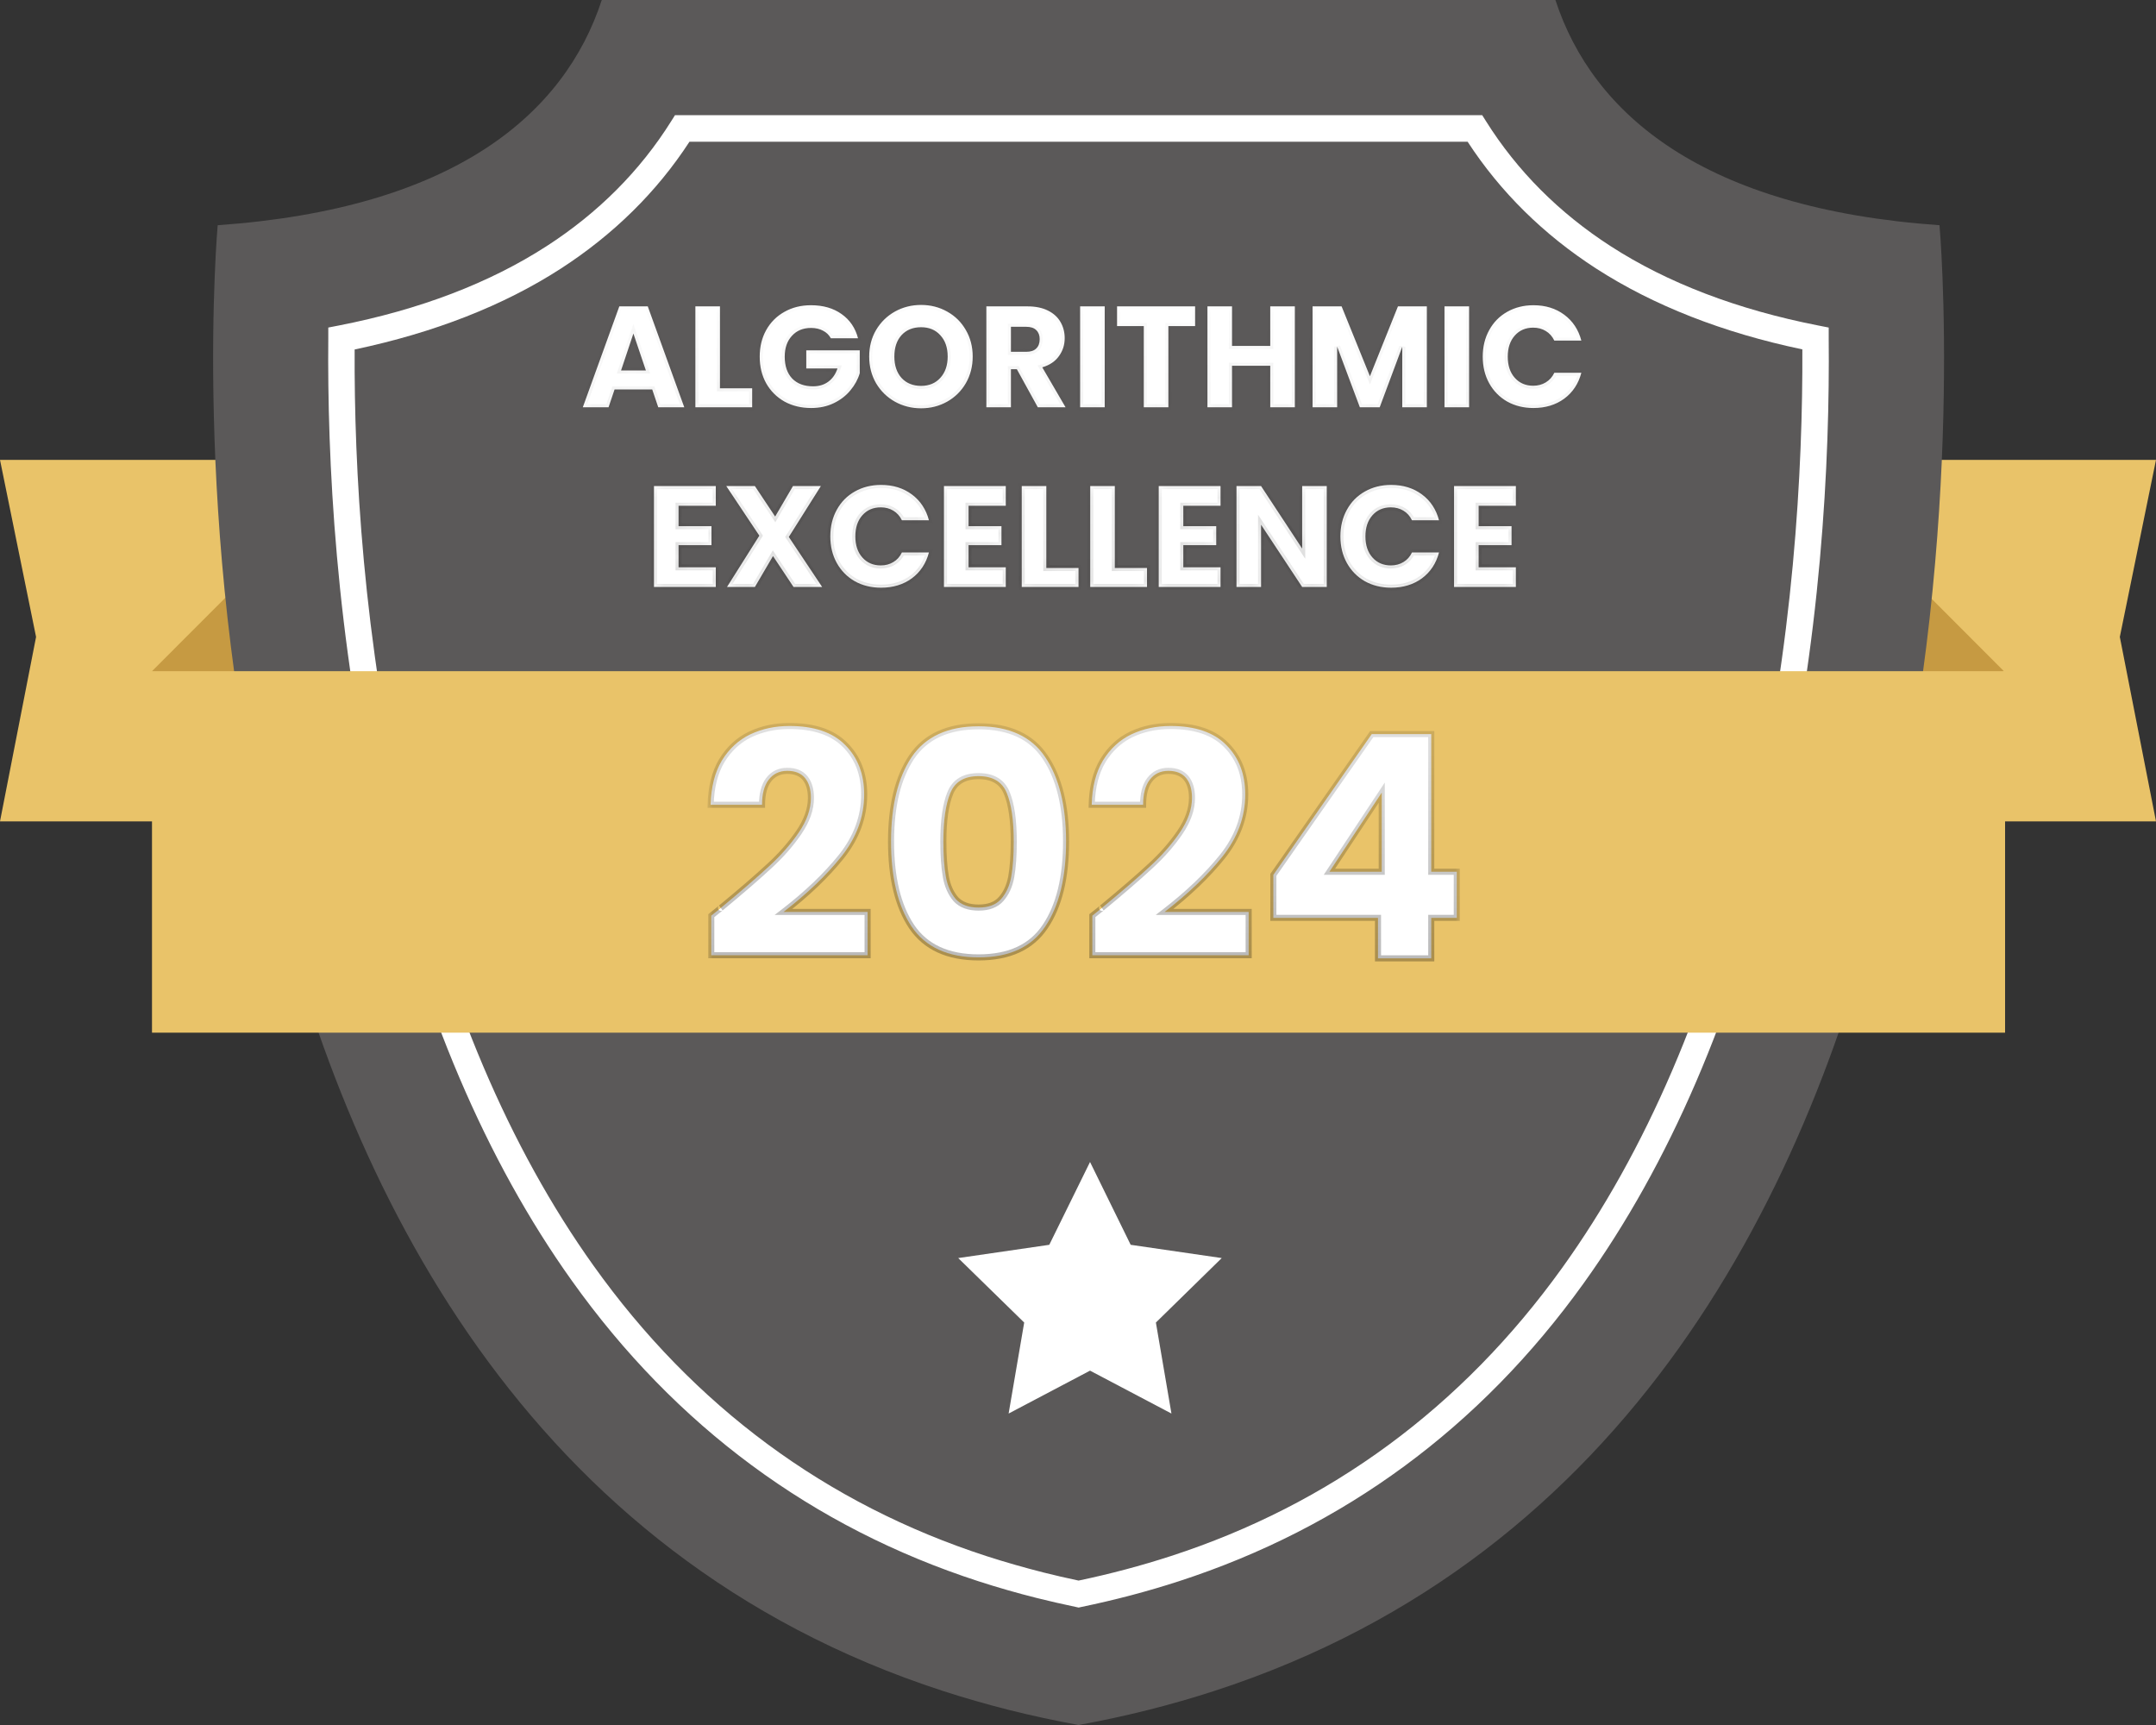
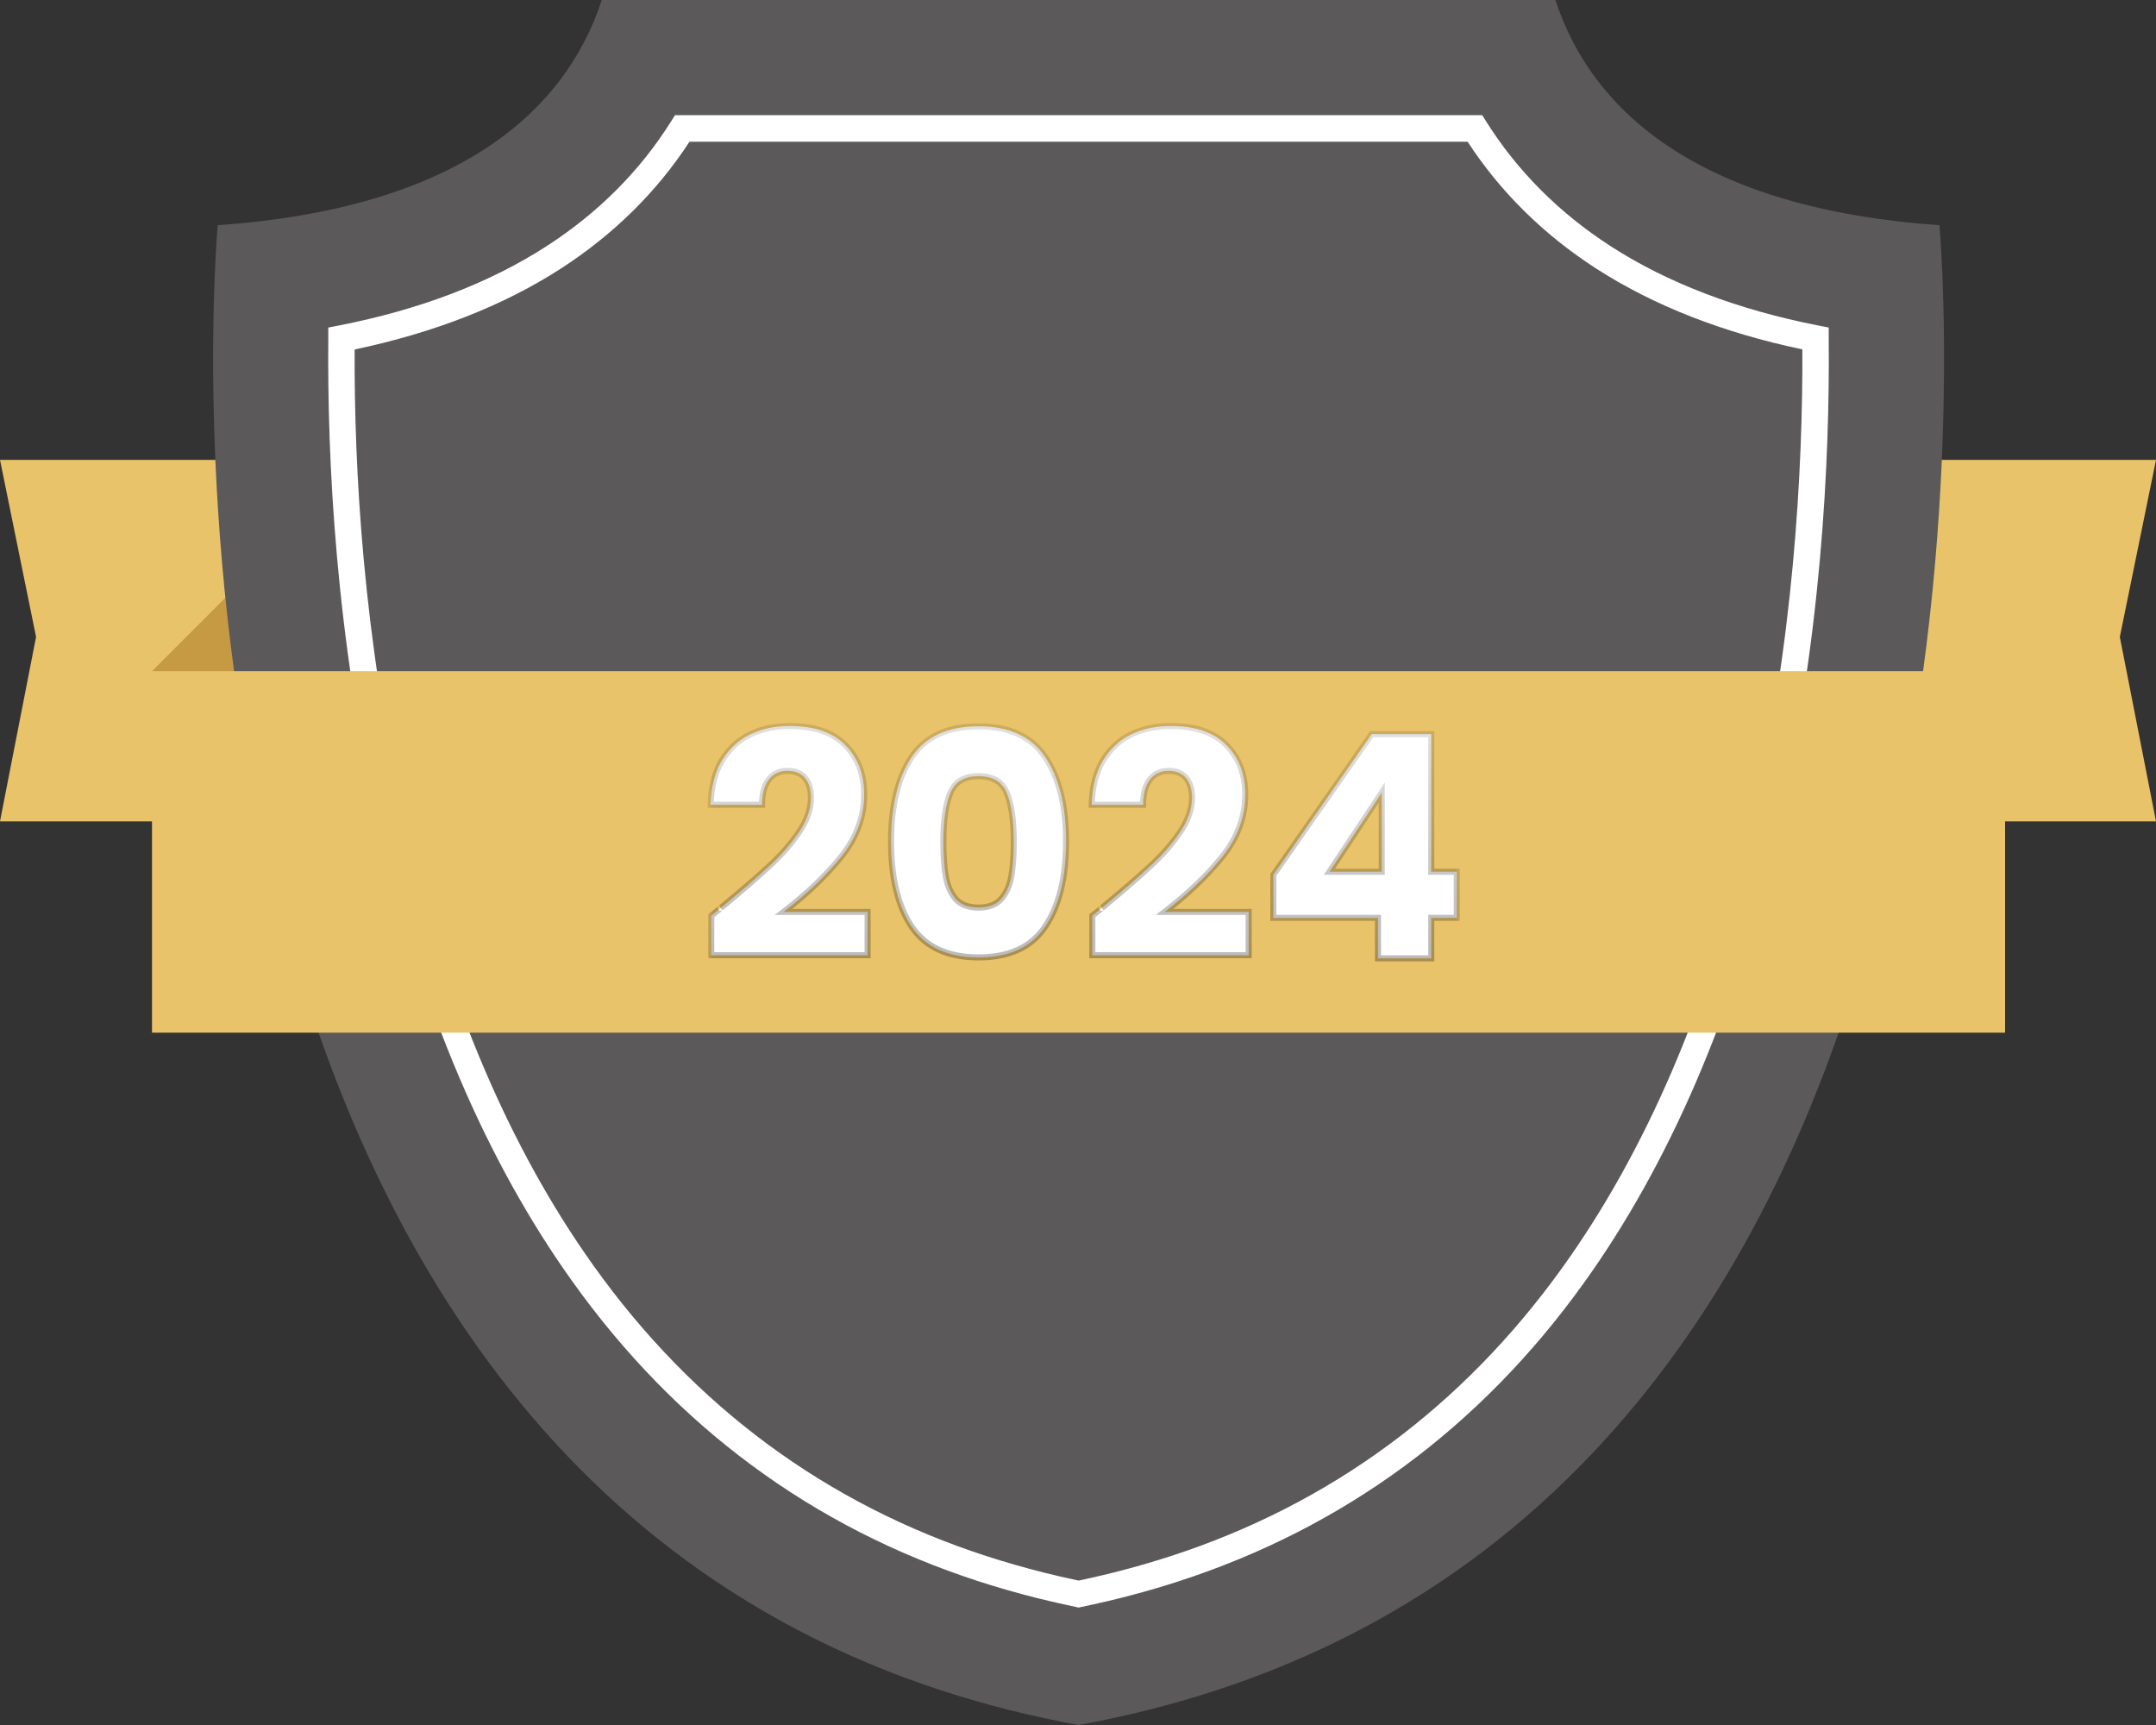
<svg xmlns="http://www.w3.org/2000/svg" width="180" height="144" viewBox="0 0 180 144" fill="none">
  <rect x="0" y="0" width="180" height="144" fill="#333333" stroke="none" />
  <g clip-path="url(#clip0_280_2089)">
    <path d="M39.139 68.566V38.388H0L3.011 53.17L0 68.566H39.139Z" fill="#E9C369" />
    <path d="M12.69 56.029L33.166 35.53V66.519L12.69 56.029Z" fill="#C69A42" />
    <path d="M140.853 68.566V38.388H180L176.98 53.17L180 68.566H140.853Z" fill="#E9C369" />
-     <path d="M167.301 56.029L146.834 35.53V66.519L167.301 56.029Z" fill="#C69A42" />
    <path d="M161.924 18.801C142.218 17.417 132.985 9.562 129.858 0H50.241C47.114 9.57 37.881 17.417 18.175 18.801C18.175 18.801 9.166 118.571 78.724 141.158C80.503 141.738 82.339 142.26 84.225 142.741C86.112 143.213 88.056 143.635 90.05 144C94.037 143.271 97.809 142.318 101.375 141.158C170.933 118.579 161.924 18.801 161.924 18.801Z" fill="#5B5959" />
    <path d="M90.058 134.198L89.835 134.148C88.734 133.916 87.634 133.667 86.575 133.402C84.921 132.988 83.283 132.516 81.694 132.002C67.829 127.503 56.404 119.06 47.743 106.912C40.57 96.862 35.185 84.209 31.727 69.328C27.987 53.203 27.317 38.09 27.408 28.247V27.343L28.302 27.169C35.044 25.852 40.876 23.623 45.633 20.549C49.935 17.773 53.434 14.268 56.032 10.125L56.355 9.612H123.745L124.068 10.125C126.665 14.26 130.165 17.773 134.467 20.549C139.224 23.623 145.048 25.844 151.79 27.169L152.675 27.343V28.247C152.774 38.272 152.08 53.634 148.257 69.841C144.775 84.615 139.372 97.16 132.208 107.136C123.571 119.159 112.196 127.528 98.414 132.002C95.816 132.847 93.078 133.568 90.273 134.148L90.05 134.198H90.058ZM29.609 29.166C29.559 38.894 30.295 53.402 33.877 68.831C37.269 83.43 42.531 95.818 49.538 105.636C57.918 117.386 68.963 125.556 82.373 129.906C83.912 130.403 85.508 130.859 87.105 131.265C88.064 131.505 89.057 131.737 90.05 131.944C92.697 131.389 95.278 130.701 97.727 129.906C111.055 125.58 122.049 117.485 130.413 105.852C137.412 96.116 142.69 83.828 146.107 69.336C149.763 53.817 150.516 39.076 150.475 29.166C143.831 27.774 138.049 25.504 133.267 22.422C128.874 19.588 125.259 16.025 122.529 11.832H57.562C54.833 16.025 51.217 19.579 46.824 22.422C42.043 25.512 36.252 27.774 29.609 29.174V29.166Z" fill="white" />
    <path d="M167.4 56.029H12.69V86.206H167.4V56.029Z" fill="#E9C369" />
-     <path d="M91.005 97L94.398 103.914L102 105.021L96.503 110.403L97.802 118L91.005 114.419L84.208 118L85.508 110.403L80 105.021L87.602 103.914L91.005 97Z" fill="white" />
    <mask id="path-9-outside-1_280_2089" maskUnits="userSpaceOnUse" x="59" y="60" width="63" height="21" fill="black">
      <rect fill="white" x="59" y="60" width="63" height="21" />
      <path d="M59.382 76.438C59.971 75.97 60.24 75.753 60.188 75.788C61.887 74.384 63.221 73.231 64.192 72.33C65.18 71.429 66.012 70.484 66.688 69.496C67.364 68.508 67.702 67.546 67.702 66.61C67.702 65.899 67.537 65.345 67.208 64.946C66.879 64.547 66.385 64.348 65.726 64.348C65.067 64.348 64.547 64.599 64.166 65.102C63.802 65.587 63.62 66.281 63.62 67.182H59.33C59.365 65.709 59.677 64.478 60.266 63.49C60.873 62.502 61.661 61.774 62.632 61.306C63.62 60.838 64.712 60.604 65.908 60.604C67.971 60.604 69.522 61.133 70.562 62.19C71.62 63.247 72.148 64.625 72.148 66.324C72.148 68.179 71.516 69.903 70.25 71.498C68.985 73.075 67.373 74.618 65.414 76.126H72.434V79.74H59.382V76.438ZM74.392 70.25C74.392 67.269 74.964 64.92 76.108 63.204C77.269 61.488 79.132 60.63 81.698 60.63C84.263 60.63 86.118 61.488 87.262 63.204C88.423 64.92 89.004 67.269 89.004 70.25C89.004 73.266 88.423 75.632 87.262 77.348C86.118 79.064 84.263 79.922 81.698 79.922C79.132 79.922 77.269 79.064 76.108 77.348C74.964 75.632 74.392 73.266 74.392 70.25ZM84.636 70.25C84.636 68.499 84.445 67.156 84.064 66.22C83.682 65.267 82.894 64.79 81.698 64.79C80.502 64.79 79.713 65.267 79.332 66.22C78.95 67.156 78.76 68.499 78.76 70.25C78.76 71.429 78.829 72.408 78.968 73.188C79.106 73.951 79.384 74.575 79.8 75.06C80.233 75.528 80.866 75.762 81.698 75.762C82.53 75.762 83.154 75.528 83.57 75.06C84.003 74.575 84.289 73.951 84.428 73.188C84.566 72.408 84.636 71.429 84.636 70.25ZM91.197 76.438C91.786 75.97 92.055 75.753 92.003 75.788C93.701 74.384 95.036 73.231 96.007 72.33C96.995 71.429 97.827 70.484 98.503 69.496C99.179 68.508 99.517 67.546 99.517 66.61C99.517 65.899 99.352 65.345 99.023 64.946C98.693 64.547 98.199 64.348 97.541 64.348C96.882 64.348 96.362 64.599 95.981 65.102C95.617 65.587 95.435 66.281 95.435 67.182H91.145C91.179 65.709 91.491 64.478 92.081 63.49C92.687 62.502 93.476 61.774 94.447 61.306C95.435 60.838 96.527 60.604 97.723 60.604C99.785 60.604 101.337 61.133 102.377 62.19C103.434 63.247 103.963 64.625 103.963 66.324C103.963 68.179 103.33 69.903 102.065 71.498C100.799 73.075 99.187 74.618 97.229 76.126H104.249V79.74H91.197V76.438ZM106.31 76.62V73.032L114.526 61.28H119.492V72.772H121.624V76.62H119.492V80H115.046V76.62H106.31ZM115.358 66.168L110.99 72.772H115.358V66.168Z" />
    </mask>
    <path d="M59.382 76.438C59.971 75.97 60.24 75.753 60.188 75.788C61.887 74.384 63.221 73.231 64.192 72.33C65.18 71.429 66.012 70.484 66.688 69.496C67.364 68.508 67.702 67.546 67.702 66.61C67.702 65.899 67.537 65.345 67.208 64.946C66.879 64.547 66.385 64.348 65.726 64.348C65.067 64.348 64.547 64.599 64.166 65.102C63.802 65.587 63.62 66.281 63.62 67.182H59.33C59.365 65.709 59.677 64.478 60.266 63.49C60.873 62.502 61.661 61.774 62.632 61.306C63.62 60.838 64.712 60.604 65.908 60.604C67.971 60.604 69.522 61.133 70.562 62.19C71.62 63.247 72.148 64.625 72.148 66.324C72.148 68.179 71.516 69.903 70.25 71.498C68.985 73.075 67.373 74.618 65.414 76.126H72.434V79.74H59.382V76.438ZM74.392 70.25C74.392 67.269 74.964 64.92 76.108 63.204C77.269 61.488 79.132 60.63 81.698 60.63C84.263 60.63 86.118 61.488 87.262 63.204C88.423 64.92 89.004 67.269 89.004 70.25C89.004 73.266 88.423 75.632 87.262 77.348C86.118 79.064 84.263 79.922 81.698 79.922C79.132 79.922 77.269 79.064 76.108 77.348C74.964 75.632 74.392 73.266 74.392 70.25ZM84.636 70.25C84.636 68.499 84.445 67.156 84.064 66.22C83.682 65.267 82.894 64.79 81.698 64.79C80.502 64.79 79.713 65.267 79.332 66.22C78.95 67.156 78.76 68.499 78.76 70.25C78.76 71.429 78.829 72.408 78.968 73.188C79.106 73.951 79.384 74.575 79.8 75.06C80.233 75.528 80.866 75.762 81.698 75.762C82.53 75.762 83.154 75.528 83.57 75.06C84.003 74.575 84.289 73.951 84.428 73.188C84.566 72.408 84.636 71.429 84.636 70.25ZM91.197 76.438C91.786 75.97 92.055 75.753 92.003 75.788C93.701 74.384 95.036 73.231 96.007 72.33C96.995 71.429 97.827 70.484 98.503 69.496C99.179 68.508 99.517 67.546 99.517 66.61C99.517 65.899 99.352 65.345 99.023 64.946C98.693 64.547 98.199 64.348 97.541 64.348C96.882 64.348 96.362 64.599 95.981 65.102C95.617 65.587 95.435 66.281 95.435 67.182H91.145C91.179 65.709 91.491 64.478 92.081 63.49C92.687 62.502 93.476 61.774 94.447 61.306C95.435 60.838 96.527 60.604 97.723 60.604C99.785 60.604 101.337 61.133 102.377 62.19C103.434 63.247 103.963 64.625 103.963 66.324C103.963 68.179 103.33 69.903 102.065 71.498C100.799 73.075 99.187 74.618 97.229 76.126H104.249V79.74H91.197V76.438ZM106.31 76.62V73.032L114.526 61.28H119.492V72.772H121.624V76.62H119.492V80H115.046V76.62H106.31ZM115.358 66.168L110.99 72.772H115.358V66.168Z" fill="white" />
    <path d="M59.382 76.438L59.224 76.239L59.129 76.316V76.438H59.382ZM60.188 75.788L60.027 75.593L60.329 75.999L60.188 75.788ZM64.192 72.33L64.021 72.143L64.02 72.144L64.192 72.33ZM67.208 64.946L67.013 65.108L67.208 64.946ZM64.166 65.102L63.964 64.949L63.963 64.95L64.166 65.102ZM63.62 67.182V67.436H63.874V67.182H63.62ZM59.33 67.182L59.077 67.176L59.071 67.436H59.33V67.182ZM60.266 63.49L60.05 63.357L60.048 63.36L60.266 63.49ZM62.632 61.306L62.524 61.077L62.522 61.078L62.632 61.306ZM70.562 62.19L70.381 62.368L70.383 62.369L70.562 62.19ZM70.25 71.498L70.448 71.657L70.449 71.656L70.25 71.498ZM65.414 76.126L65.26 75.925L64.669 76.38H65.414V76.126ZM72.434 76.126H72.688V75.872H72.434V76.126ZM72.434 79.74V79.994H72.688V79.74H72.434ZM59.382 79.74H59.129V79.994H59.382V79.74ZM59.54 76.637C59.835 76.403 60.05 76.231 60.185 76.122C60.252 76.068 60.301 76.028 60.33 76.003C60.341 75.994 60.359 75.979 60.372 75.966C60.374 75.964 60.378 75.96 60.383 75.955C60.386 75.951 60.396 75.94 60.407 75.923C60.412 75.916 60.423 75.897 60.433 75.872C60.438 75.856 60.466 75.779 60.429 75.688C60.38 75.568 60.271 75.537 60.219 75.532C60.173 75.528 60.138 75.537 60.127 75.54C60.102 75.547 60.083 75.557 60.079 75.558C60.072 75.562 60.066 75.566 60.063 75.567C60.056 75.571 60.051 75.575 60.047 75.577L60.329 75.999C60.329 75.999 60.328 76 60.327 76C60.326 76.001 60.324 76.002 60.322 76.004C60.319 76.005 60.314 76.008 60.308 76.011C60.305 76.013 60.286 76.022 60.261 76.029C60.251 76.032 60.215 76.041 60.17 76.037C60.118 76.032 60.009 76.001 59.96 75.881C59.923 75.79 59.951 75.713 59.956 75.698C59.966 75.672 59.977 75.654 59.982 75.646C59.992 75.63 60.002 75.62 60.005 75.617C60.009 75.612 60.012 75.609 60.013 75.608C60.019 75.602 60.02 75.602 60.004 75.615C59.979 75.636 59.934 75.673 59.867 75.727C59.733 75.835 59.519 76.005 59.224 76.239L59.54 76.637ZM60.35 75.984C62.05 74.578 63.389 73.422 64.365 72.516L64.02 72.144C63.054 73.041 61.724 74.19 60.027 75.593L60.35 75.984ZM64.363 72.517C65.364 71.604 66.209 70.645 66.897 69.639L66.479 69.353C65.815 70.323 64.996 71.253 64.021 72.143L64.363 72.517ZM66.897 69.639C67.594 68.621 67.956 67.61 67.956 66.61H67.449C67.449 67.482 67.134 68.395 66.479 69.353L66.897 69.639ZM67.956 66.61C67.956 65.862 67.782 65.243 67.404 64.784L67.013 65.108C67.293 65.446 67.449 65.936 67.449 66.61H67.956ZM67.404 64.784C67.013 64.312 66.438 64.094 65.726 64.094V64.602C66.332 64.602 66.744 64.782 67.013 65.108L67.404 64.784ZM65.726 64.094C64.992 64.094 64.396 64.38 63.964 64.949L64.368 65.255C64.699 64.819 65.143 64.602 65.726 64.602V64.094ZM63.963 64.95C63.554 65.496 63.367 66.251 63.367 67.182H63.874C63.874 66.31 64.05 65.679 64.369 65.254L63.963 64.95ZM63.62 66.928H59.33V67.436H63.62V66.928ZM59.584 67.188C59.618 65.746 59.922 64.561 60.484 63.62L60.048 63.36C59.431 64.395 59.112 65.671 59.077 67.176L59.584 67.188ZM60.482 63.623C61.066 62.673 61.819 61.98 62.742 61.534L62.522 61.078C61.504 61.568 60.68 62.331 60.05 63.357L60.482 63.623ZM62.741 61.535C63.692 61.085 64.746 60.858 65.908 60.858V60.35C64.678 60.35 63.549 60.591 62.524 61.077L62.741 61.535ZM65.908 60.858C67.93 60.858 69.405 61.375 70.381 62.368L70.743 62.012C69.639 60.89 68.012 60.35 65.908 60.35V60.858ZM70.383 62.369C71.386 63.373 71.895 64.683 71.895 66.324H72.402C72.402 64.568 71.853 63.122 70.742 62.011L70.383 62.369ZM71.895 66.324C71.895 68.116 71.285 69.786 70.052 71.34L70.449 71.656C71.746 70.021 72.402 68.242 72.402 66.324H71.895ZM70.052 71.339C68.802 72.898 67.206 74.427 65.26 75.925L65.569 76.327C67.54 74.809 69.168 73.253 70.448 71.657L70.052 71.339ZM65.414 76.38H72.434V75.872H65.414V76.38ZM72.181 76.126V79.74H72.688V76.126H72.181ZM72.434 79.486H59.382V79.994H72.434V79.486ZM59.636 79.74V76.438H59.129V79.74H59.636ZM76.108 63.204L75.898 63.062L75.897 63.063L76.108 63.204ZM87.262 63.204L87.051 63.345L87.052 63.346L87.262 63.204ZM87.262 77.348L87.052 77.206L87.051 77.207L87.262 77.348ZM76.108 77.348L75.897 77.489L75.898 77.49L76.108 77.348ZM84.064 66.22L83.828 66.314L83.829 66.316L84.064 66.22ZM79.332 66.22L79.567 66.316L79.567 66.314L79.332 66.22ZM78.968 73.188L78.718 73.232L78.718 73.233L78.968 73.188ZM79.8 75.06L79.607 75.225L79.614 75.232L79.8 75.06ZM83.57 75.06L83.38 74.891L83.38 74.891L83.57 75.06ZM84.428 73.188L84.677 73.233L84.677 73.232L84.428 73.188ZM74.645 70.25C74.645 67.297 75.212 65.004 76.319 63.345L75.897 63.063C74.715 64.836 74.138 67.24 74.138 70.25H74.645ZM76.318 63.346C77.42 61.717 79.194 60.884 81.698 60.884V60.376C79.071 60.376 77.118 61.259 75.898 63.062L76.318 63.346ZM81.698 60.884C84.202 60.884 85.965 61.717 87.051 63.345L87.473 63.063C86.27 61.259 84.324 60.376 81.698 60.376V60.884ZM87.052 63.346C88.175 65.005 88.75 67.298 88.75 70.25H89.257C89.257 67.239 88.671 64.835 87.472 63.062L87.052 63.346ZM88.75 70.25C88.75 73.237 88.174 75.547 87.052 77.206L87.472 77.49C88.672 75.717 89.257 73.295 89.257 70.25H88.75ZM87.051 77.207C85.965 78.835 84.202 79.668 81.698 79.668V80.176C84.324 80.176 86.27 79.293 87.473 77.489L87.051 77.207ZM81.698 79.668C79.194 79.668 77.42 78.835 76.318 77.206L75.898 77.49C77.118 79.293 79.071 80.176 81.698 80.176V79.668ZM76.319 77.207C75.213 75.548 74.645 73.238 74.645 70.25H74.138C74.138 73.294 74.715 75.716 75.897 77.489L76.319 77.207ZM84.889 70.25C84.889 68.487 84.698 67.105 84.299 66.124L83.829 66.316C84.192 67.207 84.382 68.512 84.382 70.25H84.889ZM84.299 66.126C84.09 65.604 83.764 65.201 83.317 64.93C82.873 64.662 82.328 64.536 81.698 64.536V65.044C82.263 65.044 82.71 65.156 83.055 65.365C83.397 65.571 83.656 65.882 83.828 66.314L84.299 66.126ZM81.698 64.536C81.067 64.536 80.522 64.662 80.078 64.93C79.631 65.201 79.305 65.604 79.096 66.126L79.567 66.314C79.74 65.882 79.999 65.571 80.34 65.365C80.685 65.156 81.132 65.044 81.698 65.044V64.536ZM79.097 66.124C78.697 67.105 78.506 68.487 78.506 70.25H79.013C79.013 68.512 79.204 67.207 79.567 66.316L79.097 66.124ZM78.506 70.25C78.506 71.437 78.576 72.433 78.718 73.232L79.217 73.144C79.082 72.383 79.013 71.42 79.013 70.25H78.506ZM78.718 73.233C78.863 74.031 79.156 74.699 79.607 75.225L79.992 74.895C79.611 74.45 79.35 73.871 79.217 73.143L78.718 73.233ZM79.614 75.232C80.108 75.767 80.818 76.016 81.698 76.016V75.508C80.914 75.508 80.358 75.289 79.986 74.888L79.614 75.232ZM81.698 76.016C82.577 76.016 83.281 75.767 83.759 75.228L83.38 74.891C83.027 75.289 82.482 75.508 81.698 75.508V76.016ZM83.759 75.229C84.229 74.703 84.532 74.033 84.677 73.233L84.178 73.143C84.046 73.868 83.777 74.447 83.38 74.891L83.759 75.229ZM84.677 73.232C84.82 72.433 84.889 71.437 84.889 70.25H84.382C84.382 71.42 84.313 72.383 84.178 73.144L84.677 73.232ZM91.197 76.438L91.039 76.239L90.943 76.316V76.438H91.197ZM92.003 75.788L91.841 75.593L92.143 75.999L92.003 75.788ZM96.007 72.33L95.836 72.143L95.834 72.144L96.007 72.33ZM99.023 64.946L98.827 65.108L99.023 64.946ZM95.981 65.102L95.779 64.949L95.778 64.95L95.981 65.102ZM95.435 67.182V67.436H95.688V67.182H95.435ZM91.145 67.182L90.891 67.176L90.885 67.436H91.145V67.182ZM92.081 63.49L91.865 63.357L91.863 63.36L92.081 63.49ZM94.447 61.306L94.338 61.077L94.337 61.078L94.447 61.306ZM102.377 62.19L102.196 62.368L102.197 62.369L102.377 62.19ZM102.065 71.498L102.262 71.657L102.263 71.656L102.065 71.498ZM97.229 76.126L97.074 75.925L96.484 76.38H97.229V76.126ZM104.249 76.126H104.502V75.872H104.249V76.126ZM104.249 79.74V79.994H104.502V79.74H104.249ZM91.197 79.74H90.943V79.994H91.197V79.74ZM91.354 76.637C91.649 76.403 91.864 76.231 91.999 76.122C92.066 76.068 92.115 76.028 92.145 76.003C92.156 75.994 92.174 75.979 92.186 75.966C92.189 75.964 92.193 75.96 92.197 75.955C92.2 75.951 92.211 75.94 92.221 75.923C92.226 75.916 92.238 75.897 92.247 75.872C92.253 75.856 92.281 75.779 92.243 75.688C92.194 75.568 92.085 75.537 92.034 75.532C91.988 75.528 91.952 75.537 91.942 75.54C91.916 75.547 91.897 75.557 91.893 75.558C91.886 75.562 91.88 75.566 91.877 75.567C91.871 75.571 91.865 75.575 91.862 75.577L92.143 75.999C92.143 75.999 92.142 76 92.141 76C92.14 76.001 92.138 76.002 92.136 76.004C92.134 76.005 92.129 76.008 92.122 76.011C92.119 76.013 92.101 76.022 92.075 76.029C92.065 76.032 92.03 76.041 91.984 76.037C91.933 76.032 91.824 76.001 91.775 75.881C91.737 75.79 91.765 75.713 91.771 75.698C91.78 75.672 91.792 75.654 91.796 75.646C91.807 75.63 91.817 75.62 91.819 75.617C91.823 75.612 91.826 75.609 91.828 75.608C91.834 75.602 91.834 75.602 91.818 75.615C91.793 75.636 91.748 75.673 91.681 75.727C91.547 75.835 91.334 76.005 91.039 76.239L91.354 76.637ZM92.164 75.984C93.865 74.578 95.203 73.422 96.179 72.516L95.834 72.144C94.868 73.041 93.538 74.19 91.841 75.593L92.164 75.984ZM96.177 72.517C97.178 71.604 98.024 70.645 98.712 69.639L98.293 69.353C97.63 70.323 96.811 71.253 95.836 72.143L96.177 72.517ZM98.712 69.639C99.409 68.621 99.77 67.61 99.77 66.61H99.263C99.263 67.482 98.948 68.395 98.293 69.353L98.712 69.639ZM99.77 66.61C99.77 65.862 99.597 65.243 99.218 64.784L98.827 65.108C99.107 65.446 99.263 65.936 99.263 66.61H99.77ZM99.218 64.784C98.828 64.312 98.252 64.094 97.541 64.094V64.602C98.146 64.602 98.559 64.782 98.827 65.108L99.218 64.784ZM97.541 64.094C96.807 64.094 96.21 64.38 95.779 64.949L96.183 65.255C96.514 64.819 96.957 64.602 97.541 64.602V64.094ZM95.778 64.95C95.368 65.496 95.181 66.251 95.181 67.182H95.688C95.688 66.31 95.865 65.679 96.183 65.254L95.778 64.95ZM95.435 66.928H91.145V67.436H95.435V66.928ZM91.398 67.188C91.432 65.746 91.737 64.561 92.298 63.62L91.863 63.36C91.246 64.395 90.927 65.671 90.891 67.176L91.398 67.188ZM92.297 63.623C92.88 62.673 93.633 61.98 94.557 61.534L94.337 61.078C93.319 61.568 92.495 62.331 91.865 63.357L92.297 63.623ZM94.555 61.535C95.506 61.085 96.561 60.858 97.723 60.858V60.35C96.493 60.35 95.363 60.591 94.338 61.077L94.555 61.535ZM97.723 60.858C99.744 60.858 101.22 61.375 102.196 62.368L102.557 62.012C101.454 60.89 99.826 60.35 97.723 60.35V60.858ZM102.197 62.369C103.2 63.373 103.709 64.683 103.709 66.324H104.216C104.216 64.568 103.667 63.122 102.556 62.011L102.197 62.369ZM103.709 66.324C103.709 68.116 103.099 69.786 101.866 71.34L102.263 71.656C103.56 70.021 104.216 68.242 104.216 66.324H103.709ZM101.867 71.339C100.617 72.898 99.02 74.427 97.074 75.925L97.383 76.327C99.355 74.809 100.982 73.253 102.262 71.657L101.867 71.339ZM97.229 76.38H104.249V75.872H97.229V76.38ZM103.995 76.126V79.74H104.502V76.126H103.995ZM104.249 79.486H91.197V79.994H104.249V79.486ZM91.45 79.74V76.438H90.943V79.74H91.45ZM106.31 76.62H106.057V76.874H106.31V76.62ZM106.31 73.032L106.102 72.887L106.057 72.952V73.032H106.31ZM114.526 61.28V61.026H114.394L114.318 61.135L114.526 61.28ZM119.492 61.28H119.746V61.026H119.492V61.28ZM119.492 72.772H119.239V73.026H119.492V72.772ZM121.624 72.772H121.878V72.518H121.624V72.772ZM121.624 76.62V76.874H121.878V76.62H121.624ZM119.492 76.62V76.366H119.239V76.62H119.492ZM119.492 80V80.254H119.746V80H119.492ZM115.046 80H114.793V80.254H115.046V80ZM115.046 76.62H115.3V76.366H115.046V76.62ZM115.358 66.168H115.612V65.325L115.147 66.028L115.358 66.168ZM110.99 72.772L110.779 72.632L110.518 73.026H110.99V72.772ZM115.358 72.772V73.026H115.612V72.772H115.358ZM106.564 76.62V73.032H106.057V76.62H106.564ZM106.518 73.177L114.734 61.425L114.318 61.135L106.102 72.887L106.518 73.177ZM114.526 61.534H119.492V61.026H114.526V61.534ZM119.239 61.28V72.772H119.746V61.28H119.239ZM119.492 73.026H121.624V72.518H119.492V73.026ZM121.371 72.772V76.62H121.878V72.772H121.371ZM121.624 76.366H119.492V76.874H121.624V76.366ZM119.239 76.62V80H119.746V76.62H119.239ZM119.492 79.746H115.046V80.254H119.492V79.746ZM115.3 80V76.62H114.793V80H115.3ZM115.046 76.366H106.31V76.874H115.046V76.366ZM115.147 66.028L110.779 72.632L111.202 72.912L115.57 66.308L115.147 66.028ZM110.99 73.026H115.358V72.518H110.99V73.026ZM115.612 72.772V66.168H115.105V72.772H115.612Z" fill="url(#paint0_linear_280_2089)" style="mix-blend-mode:darken" mask="url(#path-9-outside-1_280_2089)" />
    <mask id="path-11-inside-2_280_2089" fill="white">
      <path d="M54.453 32.512H51.309L50.805 34H48.657L51.705 25.576H54.081L57.129 34H54.957L54.453 32.512ZM53.925 30.928L52.881 27.844L51.849 30.928H53.925ZM60.108 32.416H62.797V34H58.056V25.576H60.108V32.416ZM69.367 28.24C69.215 27.96 68.995 27.748 68.707 27.604C68.427 27.452 68.095 27.376 67.711 27.376C67.047 27.376 66.515 27.596 66.115 28.036C65.715 28.468 65.515 29.048 65.515 29.776C65.515 30.552 65.723 31.16 66.139 31.6C66.563 32.032 67.143 32.248 67.879 32.248C68.383 32.248 68.807 32.12 69.151 31.864C69.503 31.608 69.759 31.24 69.919 30.76H67.315V29.248H71.779V31.156C71.627 31.668 71.367 32.144 70.999 32.584C70.639 33.024 70.179 33.38 69.619 33.652C69.059 33.924 68.427 34.06 67.723 34.06C66.891 34.06 66.147 33.88 65.491 33.52C64.843 33.152 64.335 32.644 63.967 31.996C63.607 31.348 63.427 30.608 63.427 29.776C63.427 28.944 63.607 28.204 63.967 27.556C64.335 26.9 64.843 26.392 65.491 26.032C66.139 25.664 66.879 25.48 67.711 25.48C68.719 25.48 69.567 25.724 70.255 26.212C70.951 26.7 71.411 27.376 71.635 28.24H69.367ZM76.9 34.084C76.108 34.084 75.38 33.9 74.716 33.532C74.06 33.164 73.536 32.652 73.144 31.996C72.76 31.332 72.568 30.588 72.568 29.764C72.568 28.94 72.76 28.2 73.144 27.544C73.536 26.888 74.06 26.376 74.716 26.008C75.38 25.64 76.108 25.456 76.9 25.456C77.692 25.456 78.416 25.64 79.072 26.008C79.736 26.376 80.256 26.888 80.632 27.544C81.016 28.2 81.208 28.94 81.208 29.764C81.208 30.588 81.016 31.332 80.632 31.996C80.248 32.652 79.728 33.164 79.072 33.532C78.416 33.9 77.692 34.084 76.9 34.084ZM76.9 32.212C77.572 32.212 78.108 31.988 78.508 31.54C78.916 31.092 79.12 30.5 79.12 29.764C79.12 29.02 78.916 28.428 78.508 27.988C78.108 27.54 77.572 27.316 76.9 27.316C76.22 27.316 75.676 27.536 75.268 27.976C74.868 28.416 74.668 29.012 74.668 29.764C74.668 30.508 74.868 31.104 75.268 31.552C75.676 31.992 76.22 32.212 76.9 32.212ZM86.645 34L84.894 30.82H84.401V34H82.35V25.576H85.793C86.457 25.576 87.022 25.692 87.486 25.924C87.957 26.156 88.309 26.476 88.541 26.884C88.773 27.284 88.889 27.732 88.889 28.228C88.889 28.788 88.73 29.288 88.409 29.728C88.097 30.168 87.633 30.48 87.017 30.664L88.962 34H86.645ZM84.401 29.368H85.674C86.049 29.368 86.329 29.276 86.513 29.092C86.706 28.908 86.802 28.648 86.802 28.312C86.802 27.992 86.706 27.74 86.513 27.556C86.329 27.372 86.049 27.28 85.674 27.28H84.401V29.368ZM92.23 25.576V34H90.178V25.576H92.23ZM99.777 25.576V27.22H97.545V34H95.493V27.22H93.261V25.576H99.777ZM108.103 25.576V34H106.051V30.532H102.859V34H100.807V25.576H102.859V28.876H106.051V25.576H108.103ZM119.124 25.576V34H117.072V28.948L115.188 34H113.532L111.636 28.936V34H109.584V25.576H112.008L114.372 31.408L116.712 25.576H119.124ZM122.651 25.576V34H120.599V25.576H122.651ZM123.791 29.776C123.791 28.944 123.971 28.204 124.331 27.556C124.691 26.9 125.191 26.392 125.831 26.032C126.479 25.664 127.211 25.48 128.027 25.48C129.027 25.48 129.883 25.744 130.595 26.272C131.307 26.8 131.783 27.52 132.023 28.432H129.767C129.599 28.08 129.359 27.812 129.047 27.628C128.743 27.444 128.395 27.352 128.003 27.352C127.371 27.352 126.859 27.572 126.467 28.012C126.075 28.452 125.879 29.04 125.879 29.776C125.879 30.512 126.075 31.1 126.467 31.54C126.859 31.98 127.371 32.2 128.003 32.2C128.395 32.2 128.743 32.108 129.047 31.924C129.359 31.74 129.599 31.472 129.767 31.12H132.023C131.783 32.032 131.307 32.752 130.595 33.28C129.883 33.8 129.027 34.06 128.027 34.06C127.211 34.06 126.479 33.88 125.831 33.52C125.191 33.152 124.691 32.644 124.331 31.996C123.971 31.348 123.791 30.608 123.791 29.776ZM56.651 42.22V43.924H59.4V45.508H56.651V47.356H59.76V49H54.599V40.576H59.76V42.22H56.651ZM66.252 49L64.536 46.42L63.024 49H60.696L63.396 44.716L60.636 40.576H63.024L64.716 43.12L66.204 40.576H68.532L65.856 44.824L68.64 49H66.252ZM69.322 44.776C69.322 43.944 69.502 43.204 69.862 42.556C70.222 41.9 70.722 41.392 71.362 41.032C72.01 40.664 72.742 40.48 73.558 40.48C74.558 40.48 75.414 40.744 76.126 41.272C76.838 41.8 77.314 42.52 77.554 43.432H75.298C75.13 43.08 74.89 42.812 74.578 42.628C74.274 42.444 73.926 42.352 73.534 42.352C72.902 42.352 72.39 42.572 71.998 43.012C71.606 43.452 71.41 44.04 71.41 44.776C71.41 45.512 71.606 46.1 71.998 46.54C72.39 46.98 72.902 47.2 73.534 47.2C73.926 47.2 74.274 47.108 74.578 46.924C74.89 46.74 75.13 46.472 75.298 46.12H77.554C77.314 47.032 76.838 47.752 76.126 48.28C75.414 48.8 74.558 49.06 73.558 49.06C72.742 49.06 72.01 48.88 71.362 48.52C70.722 48.152 70.222 47.644 69.862 46.996C69.502 46.348 69.322 45.608 69.322 44.776ZM80.862 42.22V43.924H83.61V45.508H80.862V47.356H83.97V49H78.81V40.576H83.97V42.22H80.862ZM87.355 47.416H90.043V49H85.303V40.576H87.355V47.416ZM93.073 47.416H95.761V49H91.021V40.576H93.073V47.416ZM98.792 42.22V43.924H101.54V45.508H98.792V47.356H101.9V49H96.74V40.576H101.9V42.22H98.792ZM110.768 49H108.716L105.284 43.804V49H103.232V40.576H105.284L108.716 45.796V40.576H110.768V49ZM111.908 44.776C111.908 43.944 112.088 43.204 112.448 42.556C112.808 41.9 113.308 41.392 113.948 41.032C114.596 40.664 115.328 40.48 116.144 40.48C117.144 40.48 118 40.744 118.712 41.272C119.424 41.8 119.9 42.52 120.14 43.432H117.884C117.716 43.08 117.476 42.812 117.164 42.628C116.86 42.444 116.512 42.352 116.12 42.352C115.488 42.352 114.976 42.572 114.584 43.012C114.192 43.452 113.996 44.04 113.996 44.776C113.996 45.512 114.192 46.1 114.584 46.54C114.976 46.98 115.488 47.2 116.12 47.2C116.512 47.2 116.86 47.108 117.164 46.924C117.476 46.74 117.716 46.472 117.884 46.12H120.14C119.9 47.032 119.424 47.752 118.712 48.28C118 48.8 117.144 49.06 116.144 49.06C115.328 49.06 114.596 48.88 113.948 48.52C113.308 48.152 112.808 47.644 112.448 46.996C112.088 46.348 111.908 45.608 111.908 44.776ZM123.448 42.22V43.924H126.196V45.508H123.448V47.356H126.556V49H121.396V40.576H126.556V42.22H123.448Z" />
    </mask>
-     <path d="M54.453 32.512H51.309L50.805 34H48.657L51.705 25.576H54.081L57.129 34H54.957L54.453 32.512ZM53.925 30.928L52.881 27.844L51.849 30.928H53.925ZM60.108 32.416H62.797V34H58.056V25.576H60.108V32.416ZM69.367 28.24C69.215 27.96 68.995 27.748 68.707 27.604C68.427 27.452 68.095 27.376 67.711 27.376C67.047 27.376 66.515 27.596 66.115 28.036C65.715 28.468 65.515 29.048 65.515 29.776C65.515 30.552 65.723 31.16 66.139 31.6C66.563 32.032 67.143 32.248 67.879 32.248C68.383 32.248 68.807 32.12 69.151 31.864C69.503 31.608 69.759 31.24 69.919 30.76H67.315V29.248H71.779V31.156C71.627 31.668 71.367 32.144 70.999 32.584C70.639 33.024 70.179 33.38 69.619 33.652C69.059 33.924 68.427 34.06 67.723 34.06C66.891 34.06 66.147 33.88 65.491 33.52C64.843 33.152 64.335 32.644 63.967 31.996C63.607 31.348 63.427 30.608 63.427 29.776C63.427 28.944 63.607 28.204 63.967 27.556C64.335 26.9 64.843 26.392 65.491 26.032C66.139 25.664 66.879 25.48 67.711 25.48C68.719 25.48 69.567 25.724 70.255 26.212C70.951 26.7 71.411 27.376 71.635 28.24H69.367ZM76.9 34.084C76.108 34.084 75.38 33.9 74.716 33.532C74.06 33.164 73.536 32.652 73.144 31.996C72.76 31.332 72.568 30.588 72.568 29.764C72.568 28.94 72.76 28.2 73.144 27.544C73.536 26.888 74.06 26.376 74.716 26.008C75.38 25.64 76.108 25.456 76.9 25.456C77.692 25.456 78.416 25.64 79.072 26.008C79.736 26.376 80.256 26.888 80.632 27.544C81.016 28.2 81.208 28.94 81.208 29.764C81.208 30.588 81.016 31.332 80.632 31.996C80.248 32.652 79.728 33.164 79.072 33.532C78.416 33.9 77.692 34.084 76.9 34.084ZM76.9 32.212C77.572 32.212 78.108 31.988 78.508 31.54C78.916 31.092 79.12 30.5 79.12 29.764C79.12 29.02 78.916 28.428 78.508 27.988C78.108 27.54 77.572 27.316 76.9 27.316C76.22 27.316 75.676 27.536 75.268 27.976C74.868 28.416 74.668 29.012 74.668 29.764C74.668 30.508 74.868 31.104 75.268 31.552C75.676 31.992 76.22 32.212 76.9 32.212ZM86.645 34L84.894 30.82H84.401V34H82.35V25.576H85.793C86.457 25.576 87.022 25.692 87.486 25.924C87.957 26.156 88.309 26.476 88.541 26.884C88.773 27.284 88.889 27.732 88.889 28.228C88.889 28.788 88.73 29.288 88.409 29.728C88.097 30.168 87.633 30.48 87.017 30.664L88.962 34H86.645ZM84.401 29.368H85.674C86.049 29.368 86.329 29.276 86.513 29.092C86.706 28.908 86.802 28.648 86.802 28.312C86.802 27.992 86.706 27.74 86.513 27.556C86.329 27.372 86.049 27.28 85.674 27.28H84.401V29.368ZM92.23 25.576V34H90.178V25.576H92.23ZM99.777 25.576V27.22H97.545V34H95.493V27.22H93.261V25.576H99.777ZM108.103 25.576V34H106.051V30.532H102.859V34H100.807V25.576H102.859V28.876H106.051V25.576H108.103ZM119.124 25.576V34H117.072V28.948L115.188 34H113.532L111.636 28.936V34H109.584V25.576H112.008L114.372 31.408L116.712 25.576H119.124ZM122.651 25.576V34H120.599V25.576H122.651ZM123.791 29.776C123.791 28.944 123.971 28.204 124.331 27.556C124.691 26.9 125.191 26.392 125.831 26.032C126.479 25.664 127.211 25.48 128.027 25.48C129.027 25.48 129.883 25.744 130.595 26.272C131.307 26.8 131.783 27.52 132.023 28.432H129.767C129.599 28.08 129.359 27.812 129.047 27.628C128.743 27.444 128.395 27.352 128.003 27.352C127.371 27.352 126.859 27.572 126.467 28.012C126.075 28.452 125.879 29.04 125.879 29.776C125.879 30.512 126.075 31.1 126.467 31.54C126.859 31.98 127.371 32.2 128.003 32.2C128.395 32.2 128.743 32.108 129.047 31.924C129.359 31.74 129.599 31.472 129.767 31.12H132.023C131.783 32.032 131.307 32.752 130.595 33.28C129.883 33.8 129.027 34.06 128.027 34.06C127.211 34.06 126.479 33.88 125.831 33.52C125.191 33.152 124.691 32.644 124.331 31.996C123.971 31.348 123.791 30.608 123.791 29.776ZM56.651 42.22V43.924H59.4V45.508H56.651V47.356H59.76V49H54.599V40.576H59.76V42.22H56.651ZM66.252 49L64.536 46.42L63.024 49H60.696L63.396 44.716L60.636 40.576H63.024L64.716 43.12L66.204 40.576H68.532L65.856 44.824L68.64 49H66.252ZM69.322 44.776C69.322 43.944 69.502 43.204 69.862 42.556C70.222 41.9 70.722 41.392 71.362 41.032C72.01 40.664 72.742 40.48 73.558 40.48C74.558 40.48 75.414 40.744 76.126 41.272C76.838 41.8 77.314 42.52 77.554 43.432H75.298C75.13 43.08 74.89 42.812 74.578 42.628C74.274 42.444 73.926 42.352 73.534 42.352C72.902 42.352 72.39 42.572 71.998 43.012C71.606 43.452 71.41 44.04 71.41 44.776C71.41 45.512 71.606 46.1 71.998 46.54C72.39 46.98 72.902 47.2 73.534 47.2C73.926 47.2 74.274 47.108 74.578 46.924C74.89 46.74 75.13 46.472 75.298 46.12H77.554C77.314 47.032 76.838 47.752 76.126 48.28C75.414 48.8 74.558 49.06 73.558 49.06C72.742 49.06 72.01 48.88 71.362 48.52C70.722 48.152 70.222 47.644 69.862 46.996C69.502 46.348 69.322 45.608 69.322 44.776ZM80.862 42.22V43.924H83.61V45.508H80.862V47.356H83.97V49H78.81V40.576H83.97V42.22H80.862ZM87.355 47.416H90.043V49H85.303V40.576H87.355V47.416ZM93.073 47.416H95.761V49H91.021V40.576H93.073V47.416ZM98.792 42.22V43.924H101.54V45.508H98.792V47.356H101.9V49H96.74V40.576H101.9V42.22H98.792ZM110.768 49H108.716L105.284 43.804V49H103.232V40.576H105.284L108.716 45.796V40.576H110.768V49ZM111.908 44.776C111.908 43.944 112.088 43.204 112.448 42.556C112.808 41.9 113.308 41.392 113.948 41.032C114.596 40.664 115.328 40.48 116.144 40.48C117.144 40.48 118 40.744 118.712 41.272C119.424 41.8 119.9 42.52 120.14 43.432H117.884C117.716 43.08 117.476 42.812 117.164 42.628C116.86 42.444 116.512 42.352 116.12 42.352C115.488 42.352 114.976 42.572 114.584 43.012C114.192 43.452 113.996 44.04 113.996 44.776C113.996 45.512 114.192 46.1 114.584 46.54C114.976 46.98 115.488 47.2 116.12 47.2C116.512 47.2 116.86 47.108 117.164 46.924C117.476 46.74 117.716 46.472 117.884 46.12H120.14C119.9 47.032 119.424 47.752 118.712 48.28C118 48.8 117.144 49.06 116.144 49.06C115.328 49.06 114.596 48.88 113.948 48.52C113.308 48.152 112.808 47.644 112.448 46.996C112.088 46.348 111.908 45.608 111.908 44.776ZM123.448 42.22V43.924H126.196V45.508H123.448V47.356H126.556V49H121.396V40.576H126.556V42.22H123.448Z" fill="white" />
-     <path d="M54.453 32.512L54.693 32.431L54.635 32.258H54.453V32.512ZM51.309 32.512V32.258H51.127L51.069 32.431L51.309 32.512ZM50.805 34V34.254H50.987L51.045 34.081L50.805 34ZM48.657 34L48.418 33.914L48.295 34.254H48.657V34ZM51.705 25.576V25.322H51.527L51.466 25.49L51.705 25.576ZM54.081 25.576L54.319 25.49L54.259 25.322H54.081V25.576ZM57.129 34V34.254H57.49L57.367 33.914L57.129 34ZM54.957 34L54.717 34.081L54.775 34.254H54.957V34ZM53.925 30.928V31.182H54.278L54.165 30.847L53.925 30.928ZM52.881 27.844L53.121 27.763L52.88 27.049L52.64 27.764L52.881 27.844ZM51.849 30.928L51.608 30.848L51.497 31.182H51.849V30.928ZM54.453 32.258H51.309V32.766H54.453V32.258ZM51.069 32.431L50.565 33.919L51.045 34.081L51.549 32.593L51.069 32.431ZM50.805 33.746H48.657V34.254H50.805V33.746ZM48.895 34.086L51.943 25.662L51.466 25.49L48.418 33.914L48.895 34.086ZM51.705 25.83H54.081V25.322H51.705V25.83ZM53.842 25.662L56.89 34.086L57.367 33.914L54.319 25.49L53.842 25.662ZM57.129 33.746H54.957V34.254H57.129V33.746ZM55.197 33.919L54.693 32.431L54.213 32.593L54.717 34.081L55.197 33.919ZM54.165 30.847L53.121 27.763L52.641 27.925L53.685 31.009L54.165 30.847ZM52.64 27.764L51.608 30.848L52.089 31.009L53.121 27.924L52.64 27.764ZM51.849 31.182H53.925V30.674H51.849V31.182ZM60.108 32.416H59.855V32.67H60.108V32.416ZM62.797 32.416H63.05V32.162H62.797V32.416ZM62.797 34V34.254H63.05V34H62.797ZM58.056 34H57.803V34.254H58.056V34ZM58.056 25.576V25.322H57.803V25.576H58.056ZM60.108 25.576H60.362V25.322H60.108V25.576ZM60.108 32.67H62.797V32.162H60.108V32.67ZM62.543 32.416V34H63.05V32.416H62.543ZM62.797 33.746H58.056V34.254H62.797V33.746ZM58.31 34V25.576H57.803V34H58.31ZM58.056 25.83H60.108V25.322H58.056V25.83ZM59.855 25.576V32.416H60.362V25.576H59.855ZM69.367 28.24L69.144 28.361L69.216 28.494H69.367V28.24ZM68.707 27.604L68.586 27.827L68.594 27.831L68.707 27.604ZM66.115 28.036L66.301 28.208L66.303 28.207L66.115 28.036ZM66.139 31.6L65.955 31.774L65.958 31.778L66.139 31.6ZM69.151 31.864L69.002 31.659L69 31.661L69.151 31.864ZM69.919 30.76L70.16 30.84L70.271 30.506H69.919V30.76ZM67.315 30.76H67.062V31.014H67.315V30.76ZM67.315 29.248V28.994H67.062V29.248H67.315ZM71.779 29.248H72.033V28.994H71.779V29.248ZM71.779 31.156L72.022 31.228L72.033 31.193V31.156H71.779ZM70.999 32.584L70.805 32.421L70.803 32.423L70.999 32.584ZM69.619 33.652L69.508 33.424L69.619 33.652ZM65.491 33.52L65.366 33.74L65.369 33.742L65.491 33.52ZM63.967 31.996L63.746 32.119L63.747 32.121L63.967 31.996ZM63.967 27.556L63.746 27.432L63.746 27.433L63.967 27.556ZM65.491 26.032L65.614 26.254L65.617 26.253L65.491 26.032ZM70.255 26.212L70.109 26.419L70.11 26.42L70.255 26.212ZM71.635 28.24V28.494H71.963L71.881 28.176L71.635 28.24ZM69.59 28.119C69.413 27.793 69.155 27.544 68.821 27.377L68.594 27.831C68.836 27.952 69.017 28.127 69.144 28.361L69.59 28.119ZM68.828 27.381C68.504 27.205 68.129 27.122 67.711 27.122V27.63C68.062 27.63 68.35 27.699 68.586 27.827L68.828 27.381ZM67.711 27.122C66.985 27.122 66.382 27.366 65.928 27.865L66.303 28.207C66.649 27.826 67.109 27.63 67.711 27.63V27.122ZM65.929 27.864C65.476 28.353 65.262 29 65.262 29.776H65.769C65.769 29.096 65.954 28.583 66.301 28.208L65.929 27.864ZM65.262 29.776C65.262 30.598 65.483 31.275 65.955 31.774L66.323 31.426C65.963 31.045 65.769 30.506 65.769 29.776H65.262ZM65.958 31.778C66.44 32.268 67.091 32.502 67.879 32.502V31.994C67.196 31.994 66.687 31.796 66.32 31.422L65.958 31.778ZM67.879 32.502C68.428 32.502 68.908 32.361 69.303 32.067L69 31.661C68.707 31.879 68.339 31.994 67.879 31.994V32.502ZM69.3 32.069C69.702 31.777 69.986 31.362 70.16 30.84L69.679 30.68C69.533 31.118 69.305 31.439 69.002 31.659L69.3 32.069ZM69.919 30.506H67.315V31.014H69.919V30.506ZM67.569 30.76V29.248H67.062V30.76H67.569ZM67.315 29.502H71.779V28.994H67.315V29.502ZM71.526 29.248V31.156H72.033V29.248H71.526ZM71.536 31.084C71.395 31.56 71.152 32.006 70.805 32.421L71.194 32.747C71.582 32.282 71.86 31.776 72.022 31.228L71.536 31.084ZM70.803 32.423C70.468 32.832 70.039 33.166 69.508 33.424L69.73 33.88C70.32 33.594 70.81 33.216 71.195 32.745L70.803 32.423ZM69.508 33.424C68.987 33.677 68.394 33.806 67.723 33.806V34.314C68.461 34.314 69.131 34.171 69.73 33.88L69.508 33.424ZM67.723 33.806C66.929 33.806 66.228 33.635 65.613 33.298L65.369 33.742C66.067 34.125 66.853 34.314 67.723 34.314V33.806ZM65.617 33.3C65.008 32.954 64.533 32.479 64.188 31.871L63.747 32.121C64.137 32.809 64.678 33.35 65.366 33.74L65.617 33.3ZM64.189 31.873C63.852 31.267 63.681 30.57 63.681 29.776H63.174C63.174 30.646 63.362 31.429 63.746 32.119L64.189 31.873ZM63.681 29.776C63.681 28.982 63.852 28.285 64.189 27.679L63.746 27.433C63.362 28.123 63.174 28.906 63.174 29.776H63.681ZM64.188 27.68C64.534 27.064 65.008 26.59 65.614 26.254L65.368 25.81C64.678 26.194 64.137 26.736 63.746 27.432L64.188 27.68ZM65.617 26.253C66.222 25.909 66.918 25.734 67.711 25.734V25.226C66.841 25.226 66.056 25.419 65.366 25.811L65.617 26.253ZM67.711 25.734C68.677 25.734 69.471 25.967 70.109 26.419L70.402 26.005C69.663 25.481 68.761 25.226 67.711 25.226V25.734ZM70.11 26.42C70.754 26.871 71.18 27.495 71.39 28.304L71.881 28.176C71.642 27.257 71.149 26.529 70.401 26.004L70.11 26.42ZM71.635 27.986H69.367V28.494H71.635V27.986ZM74.716 33.532L74.592 33.753L74.593 33.754L74.716 33.532ZM73.144 31.996L72.924 32.123L72.926 32.126L73.144 31.996ZM73.144 27.544L72.926 27.414L72.925 27.416L73.144 27.544ZM74.716 26.008L74.593 25.786L74.592 25.787L74.716 26.008ZM79.072 26.008L78.948 26.229L78.949 26.23L79.072 26.008ZM80.632 27.544L80.412 27.67L80.413 27.672L80.632 27.544ZM80.632 31.996L80.851 32.124L80.851 32.123L80.632 31.996ZM79.072 33.532L79.196 33.753L79.072 33.532ZM78.508 31.54L78.32 31.369L78.319 31.371L78.508 31.54ZM78.508 27.988L78.319 28.157L78.322 28.16L78.508 27.988ZM75.268 27.976L75.082 27.804L75.08 27.805L75.268 27.976ZM75.268 31.552L75.079 31.721L75.082 31.724L75.268 31.552ZM76.9 33.83C76.149 33.83 75.463 33.656 74.839 33.31L74.593 33.754C75.296 34.144 76.067 34.338 76.9 34.338V33.83ZM74.84 33.311C74.223 32.965 73.731 32.485 73.362 31.866L72.926 32.126C73.341 32.819 73.897 33.363 74.592 33.753L74.84 33.311ZM73.363 31.869C73.003 31.247 72.821 30.547 72.821 29.764H72.314C72.314 30.629 72.516 31.418 72.924 32.123L73.363 31.869ZM72.821 29.764C72.821 28.981 73.003 28.286 73.363 27.672L72.925 27.416C72.516 28.114 72.314 28.899 72.314 29.764H72.821ZM73.362 27.674C73.731 27.055 74.223 26.575 74.84 26.229L74.592 25.787C73.897 26.177 73.341 26.721 72.926 27.414L73.362 27.674ZM74.839 26.23C75.463 25.884 76.149 25.71 76.9 25.71V25.202C76.067 25.202 75.296 25.396 74.593 25.786L74.839 26.23ZM76.9 25.71C77.651 25.71 78.332 25.884 78.948 26.229L79.196 25.787C78.5 25.396 77.733 25.202 76.9 25.202V25.71ZM78.949 26.23C79.573 26.575 80.059 27.054 80.412 27.67L80.852 27.418C80.453 26.722 79.899 26.177 79.195 25.786L78.949 26.23ZM80.413 27.672C80.772 28.286 80.954 28.981 80.954 29.764H81.461C81.461 28.899 81.259 28.114 80.851 27.416L80.413 27.672ZM80.954 29.764C80.954 30.547 80.772 31.247 80.412 31.869L80.851 32.123C81.259 31.418 81.461 30.629 81.461 29.764H80.954ZM80.413 31.868C80.052 32.485 79.564 32.965 78.948 33.311L79.196 33.753C79.892 33.363 80.444 32.819 80.851 32.124L80.413 31.868ZM78.948 33.311C78.332 33.657 77.651 33.83 76.9 33.83V34.338C77.733 34.338 78.5 34.144 79.196 33.753L78.948 33.311ZM76.9 32.466C77.635 32.466 78.243 32.218 78.697 31.709L78.319 31.371C77.973 31.759 77.509 31.958 76.9 31.958V32.466ZM78.695 31.711C79.155 31.206 79.373 30.549 79.373 29.764H78.866C78.866 30.451 78.677 30.977 78.32 31.369L78.695 31.711ZM79.373 29.764C79.373 28.972 79.155 28.313 78.694 27.816L78.322 28.16C78.677 28.543 78.866 29.068 78.866 29.764H79.373ZM78.697 27.819C78.243 27.311 77.635 27.062 76.9 27.062V27.57C77.509 27.57 77.973 27.77 78.319 28.157L78.697 27.819ZM76.9 27.062C76.16 27.062 75.544 27.305 75.082 27.804L75.454 28.148C75.807 27.767 76.28 27.57 76.9 27.57V27.062ZM75.08 27.805C74.627 28.303 74.414 28.966 74.414 29.764H74.921C74.921 29.058 75.108 28.529 75.456 28.147L75.08 27.805ZM74.414 29.764C74.414 30.555 74.628 31.216 75.079 31.721L75.457 31.383C75.108 30.992 74.921 30.461 74.921 29.764H74.414ZM75.082 31.724C75.544 32.223 76.16 32.466 76.9 32.466V31.958C76.28 31.958 75.807 31.761 75.454 31.38L75.082 31.724ZM86.645 34L86.423 34.122L86.496 34.254H86.645V34ZM84.894 30.82L85.116 30.698L85.043 30.566H84.894V30.82ZM84.401 30.82V30.566H84.148V30.82H84.401ZM84.401 34V34.254H84.655V34H84.401ZM82.35 34H82.096V34.254H82.35V34ZM82.35 25.576V25.322H82.096V25.576H82.35ZM87.486 25.924L87.372 26.151L87.374 26.152L87.486 25.924ZM88.541 26.884L88.321 27.009L88.322 27.011L88.541 26.884ZM88.409 29.728L88.204 29.579L88.203 29.581L88.409 29.728ZM87.017 30.664L86.945 30.421L86.636 30.513L86.798 30.792L87.017 30.664ZM88.962 34V34.254H89.403L89.181 33.872L88.962 34ZM84.401 29.368H84.148V29.622H84.401V29.368ZM86.513 29.092L86.338 28.909L86.334 28.913L86.513 29.092ZM86.513 27.556L86.334 27.735L86.338 27.739L86.513 27.556ZM84.401 27.28V27.026H84.148V27.28H84.401ZM86.868 33.878L85.116 30.698L84.671 30.942L86.423 34.122L86.868 33.878ZM84.894 30.566H84.401V31.074H84.894V30.566ZM84.148 30.82V34H84.655V30.82H84.148ZM84.401 33.746H82.35V34.254H84.401V33.746ZM82.603 34V25.576H82.096V34H82.603ZM82.35 25.83H85.793V25.322H82.35V25.83ZM85.793 25.83C86.429 25.83 86.952 25.941 87.372 26.151L87.599 25.697C87.091 25.443 86.486 25.322 85.793 25.322V25.83ZM87.374 26.152C87.806 26.364 88.117 26.651 88.321 27.009L88.762 26.759C88.502 26.301 88.109 25.948 87.597 25.696L87.374 26.152ZM88.322 27.011C88.53 27.37 88.636 27.773 88.636 28.228H89.143C89.143 27.691 89.017 27.198 88.761 26.757L88.322 27.011ZM88.636 28.228C88.636 28.736 88.492 29.183 88.204 29.579L88.615 29.877C88.967 29.392 89.143 28.84 89.143 28.228H88.636ZM88.203 29.581C87.929 29.967 87.517 30.25 86.945 30.421L87.09 30.907C87.749 30.71 88.266 30.369 88.616 29.875L88.203 29.581ZM86.798 30.792L88.742 34.128L89.181 33.872L87.237 30.536L86.798 30.792ZM88.962 33.746H86.645V34.254H88.962V33.746ZM84.401 29.622H85.674V29.114H84.401V29.622ZM85.674 29.622C86.087 29.622 86.444 29.52 86.693 29.271L86.334 28.913C86.215 29.032 86.012 29.114 85.674 29.114V29.622ZM86.689 29.275C86.943 29.031 87.055 28.698 87.055 28.312H86.548C86.548 28.598 86.468 28.785 86.338 28.909L86.689 29.275ZM87.055 28.312C87.055 27.938 86.941 27.614 86.689 27.373L86.338 27.739C86.47 27.866 86.548 28.046 86.548 28.312H87.055ZM86.693 27.377C86.444 27.128 86.087 27.026 85.674 27.026V27.534C86.012 27.534 86.215 27.616 86.334 27.735L86.693 27.377ZM85.674 27.026H84.401V27.534H85.674V27.026ZM84.148 27.28V29.368H84.655V27.28H84.148ZM92.23 25.576H92.483V25.322H92.23V25.576ZM92.23 34V34.254H92.483V34H92.23ZM90.178 34H89.924V34.254H90.178V34ZM90.178 25.576V25.322H89.924V25.576H90.178ZM91.976 25.576V34H92.483V25.576H91.976ZM92.23 33.746H90.178V34.254H92.23V33.746ZM90.431 34V25.576H89.924V34H90.431ZM90.178 25.83H92.23V25.322H90.178V25.83ZM99.777 25.576H100.03V25.322H99.777V25.576ZM99.777 27.22V27.474H100.03V27.22H99.777ZM97.545 27.22V26.966H97.291V27.22H97.545ZM97.545 34V34.254H97.798V34H97.545ZM95.493 34H95.239V34.254H95.493V34ZM95.493 27.22H95.746V26.966H95.493V27.22ZM93.261 27.22H93.007V27.474H93.261V27.22ZM93.261 25.576V25.322H93.007V25.576H93.261ZM99.523 25.576V27.22H100.03V25.576H99.523ZM99.777 26.966H97.545V27.474H99.777V26.966ZM97.291 27.22V34H97.798V27.22H97.291ZM97.545 33.746H95.493V34.254H97.545V33.746ZM95.746 34V27.22H95.239V34H95.746ZM95.493 26.966H93.261V27.474H95.493V26.966ZM93.514 27.22V25.576H93.007V27.22H93.514ZM93.261 25.83H99.777V25.322H93.261V25.83ZM108.103 25.576H108.356V25.322H108.103V25.576ZM108.103 34V34.254H108.356V34H108.103ZM106.05 34H105.797V34.254H106.05V34ZM106.05 30.532H106.304V30.278H106.05V30.532ZM102.859 30.532V30.278H102.605V30.532H102.859ZM102.859 34V34.254H103.112V34H102.859ZM100.806 34H100.553V34.254H100.806V34ZM100.806 25.576V25.322H100.553V25.576H100.806ZM102.859 25.576H103.112V25.322H102.859V25.576ZM102.859 28.876H102.605V29.13H102.859V28.876ZM106.05 28.876V29.13H106.304V28.876H106.05ZM106.05 25.576V25.322H105.797V25.576H106.05ZM107.849 25.576V34H108.356V25.576H107.849ZM108.103 33.746H106.05V34.254H108.103V33.746ZM106.304 34V30.532H105.797V34H106.304ZM106.05 30.278H102.859V30.786H106.05V30.278ZM102.605 30.532V34H103.112V30.532H102.605ZM102.859 33.746H100.806V34.254H102.859V33.746ZM101.06 34V25.576H100.553V34H101.06ZM100.806 25.83H102.859V25.322H100.806V25.83ZM102.605 25.576V28.876H103.112V25.576H102.605ZM102.859 29.13H106.05V28.622H102.859V29.13ZM106.304 28.876V25.576H105.797V28.876H106.304ZM106.05 25.83H108.103V25.322H106.05V25.83ZM119.124 25.576H119.377V25.322H119.124V25.576ZM119.124 34V34.254H119.377V34H119.124ZM117.072 34H116.818V34.254H117.072V34ZM117.072 28.948H117.325L116.834 28.859L117.072 28.948ZM115.188 34V34.254H115.364L115.425 34.089L115.188 34ZM113.532 34L113.294 34.089L113.356 34.254H113.532V34ZM111.636 28.936L111.873 28.847L111.382 28.936H111.636ZM111.636 34V34.254H111.889V34H111.636ZM109.584 34H109.33V34.254H109.584V34ZM109.584 25.576V25.322H109.33V25.576H109.584ZM112.008 25.576L112.243 25.481L112.179 25.322H112.008V25.576ZM114.372 31.408L114.137 31.503L114.373 32.086L114.607 31.502L114.372 31.408ZM116.712 25.576V25.322H116.54L116.477 25.482L116.712 25.576ZM118.87 25.576V34H119.377V25.576H118.87ZM119.124 33.746H117.072V34.254H119.124V33.746ZM117.325 34V28.948H116.818V34H117.325ZM116.834 28.859L114.95 33.911L115.425 34.089L117.309 29.037L116.834 28.859ZM115.188 33.746H113.532V34.254H115.188V33.746ZM113.769 33.911L111.873 28.847L111.398 29.025L113.294 34.089L113.769 33.911ZM111.382 28.936V34H111.889V28.936H111.382ZM111.636 33.746H109.584V34.254H111.636V33.746ZM109.837 34V25.576H109.33V34H109.837ZM109.584 25.83H112.008V25.322H109.584V25.83ZM111.773 25.671L114.137 31.503L114.607 31.313L112.243 25.481L111.773 25.671ZM114.607 31.502L116.947 25.67L116.477 25.482L114.137 31.314L114.607 31.502ZM116.712 25.83H119.124V25.322H116.712V25.83ZM122.651 25.576H122.905V25.322H122.651V25.576ZM122.651 34V34.254H122.905V34H122.651ZM120.599 34H120.346V34.254H120.599V34ZM120.599 25.576V25.322H120.346V25.576H120.599ZM122.398 25.576V34H122.905V25.576H122.398ZM122.651 33.746H120.599V34.254H122.651V33.746ZM120.853 34V25.576H120.346V34H120.853ZM120.599 25.83H122.651V25.322H120.599V25.83ZM124.331 27.556L124.552 27.679L124.553 27.678L124.331 27.556ZM125.831 26.032L125.955 26.253L125.956 26.253L125.831 26.032ZM130.595 26.272L130.746 26.068L130.595 26.272ZM132.023 28.432V28.686H132.351L132.268 28.367L132.023 28.432ZM129.767 28.432L129.538 28.541L129.607 28.686H129.767V28.432ZM129.047 27.628L128.915 27.845L128.918 27.846L129.047 27.628ZM126.467 28.012L126.656 28.181L126.467 28.012ZM129.047 31.924L128.918 31.706L128.915 31.707L129.047 31.924ZM129.767 31.12V30.866H129.607L129.538 31.011L129.767 31.12ZM132.023 31.12L132.268 31.184L132.351 30.866H132.023V31.12ZM130.595 33.28L130.744 33.485L130.746 33.484L130.595 33.28ZM125.831 33.52L125.704 33.74L125.707 33.742L125.831 33.52ZM124.331 31.996L124.552 31.873L124.331 31.996ZM124.044 29.776C124.044 28.982 124.216 28.285 124.552 27.679L124.109 27.433C123.725 28.123 123.537 28.906 123.537 29.776H124.044ZM124.553 27.678C124.891 27.063 125.357 26.589 125.955 26.253L125.706 25.811C125.024 26.195 124.491 26.737 124.108 27.434L124.553 27.678ZM125.956 26.253C126.562 25.908 127.25 25.734 128.027 25.734V25.226C127.171 25.226 126.395 25.42 125.705 25.811L125.956 26.253ZM128.027 25.734C128.979 25.734 129.781 25.984 130.443 26.476L130.746 26.068C129.984 25.504 129.074 25.226 128.027 25.226V25.734ZM130.443 26.476C131.106 26.967 131.551 27.636 131.777 28.497L132.268 28.367C132.014 27.404 131.507 26.633 130.746 26.068L130.443 26.476ZM132.023 28.178H129.767V28.686H132.023V28.178ZM129.995 28.323C129.807 27.929 129.534 27.621 129.175 27.41L128.918 27.846C129.183 28.003 129.39 28.231 129.538 28.541L129.995 28.323ZM129.178 27.411C128.83 27.201 128.436 27.098 128.003 27.098V27.606C128.353 27.606 128.655 27.687 128.915 27.845L129.178 27.411ZM128.003 27.098C127.304 27.098 126.721 27.345 126.277 27.843L126.656 28.181C126.996 27.799 127.437 27.606 128.003 27.606V27.098ZM126.277 27.843C125.834 28.34 125.625 28.994 125.625 29.776H126.132C126.132 29.086 126.315 28.564 126.656 28.181L126.277 27.843ZM125.625 29.776C125.625 30.558 125.834 31.212 126.277 31.709L126.656 31.371C126.315 30.988 126.132 30.466 126.132 29.776H125.625ZM126.277 31.709C126.721 32.207 127.304 32.454 128.003 32.454V31.946C127.437 31.946 126.996 31.753 126.656 31.371L126.277 31.709ZM128.003 32.454C128.436 32.454 128.83 32.351 129.178 32.141L128.915 31.707C128.655 31.865 128.353 31.946 128.003 31.946V32.454ZM129.175 32.142C129.534 31.931 129.807 31.623 129.995 31.229L129.538 31.011C129.39 31.321 129.183 31.549 128.918 31.706L129.175 32.142ZM129.767 31.374H132.023V30.866H129.767V31.374ZM131.777 31.055C131.551 31.916 131.106 32.585 130.443 33.076L130.746 33.484C131.507 32.919 132.014 32.148 132.268 31.184L131.777 31.055ZM130.445 33.075C129.782 33.559 128.98 33.806 128.027 33.806V34.314C129.073 34.314 129.983 34.041 130.744 33.485L130.445 33.075ZM128.027 33.806C127.249 33.806 126.56 33.635 125.954 33.298L125.707 33.742C126.397 34.125 127.172 34.314 128.027 34.314V33.806ZM125.957 33.3C125.357 32.955 124.89 32.481 124.552 31.873L124.109 32.119C124.491 32.807 125.024 33.349 125.704 33.74L125.957 33.3ZM124.552 31.873C124.216 31.267 124.044 30.57 124.044 29.776H123.537C123.537 30.646 123.725 31.429 124.109 32.119L124.552 31.873ZM56.651 42.22V41.966H56.398V42.22H56.651ZM56.651 43.924H56.398V44.178H56.651V43.924ZM59.4 43.924H59.653V43.67H59.4V43.924ZM59.4 45.508V45.762H59.653V45.508H59.4ZM56.651 45.508V45.254H56.398V45.508H56.651ZM56.651 47.356H56.398V47.61H56.651V47.356ZM59.76 47.356H60.013V47.102H59.76V47.356ZM59.76 49V49.254H60.013V49H59.76ZM54.599 49H54.346V49.254H54.599V49ZM54.599 40.576V40.322H54.346V40.576H54.599ZM59.76 40.576H60.013V40.322H59.76V40.576ZM59.76 42.22V42.474H60.013V42.22H59.76ZM56.398 42.22V43.924H56.905V42.22H56.398ZM56.651 44.178H59.4V43.67H56.651V44.178ZM59.146 43.924V45.508H59.653V43.924H59.146ZM59.4 45.254H56.651V45.762H59.4V45.254ZM56.398 45.508V47.356H56.905V45.508H56.398ZM56.651 47.61H59.76V47.102H56.651V47.61ZM59.506 47.356V49H60.013V47.356H59.506ZM59.76 48.746H54.599V49.254H59.76V48.746ZM54.853 49V40.576H54.346V49H54.853ZM54.599 40.83H59.76V40.322H54.599V40.83ZM59.506 40.576V42.22H60.013V40.576H59.506ZM59.76 41.966H56.651V42.474H59.76V41.966ZM66.252 49L66.04 49.14L66.116 49.254H66.252V49ZM64.536 46.42L64.747 46.28L64.522 45.942L64.317 46.292L64.536 46.42ZM63.024 49V49.254H63.169L63.242 49.128L63.024 49ZM60.696 49L60.481 48.865L60.236 49.254H60.696V49ZM63.396 44.716L63.61 44.851L63.698 44.712L63.607 44.575L63.396 44.716ZM60.636 40.576V40.322H60.162L60.425 40.717L60.636 40.576ZM63.024 40.576L63.235 40.436L63.16 40.322H63.024V40.576ZM64.716 43.12L64.504 43.26L64.73 43.599L64.934 43.248L64.716 43.12ZM66.204 40.576V40.322H66.058L65.985 40.448L66.204 40.576ZM68.532 40.576L68.746 40.711L68.991 40.322H68.532V40.576ZM65.856 44.824L65.641 44.689L65.553 44.828L65.645 44.965L65.856 44.824ZM68.64 49V49.254H69.114L68.851 48.859L68.64 49ZM66.463 48.86L64.747 46.28L64.325 46.56L66.04 49.14L66.463 48.86ZM64.317 46.292L62.805 48.872L63.242 49.128L64.754 46.548L64.317 46.292ZM63.024 48.746H60.696V49.254H63.024V48.746ZM60.91 49.135L63.61 44.851L63.181 44.581L60.481 48.865L60.91 49.135ZM63.607 44.575L60.847 40.435L60.425 40.717L63.185 44.857L63.607 44.575ZM60.636 40.83H63.024V40.322H60.636V40.83ZM62.812 40.716L64.504 43.26L64.927 42.98L63.235 40.436L62.812 40.716ZM64.934 43.248L66.422 40.704L65.985 40.448L64.497 42.992L64.934 43.248ZM66.204 40.83H68.532V40.322H66.204V40.83ZM68.317 40.441L65.641 44.689L66.07 44.959L68.746 40.711L68.317 40.441ZM65.645 44.965L68.429 49.141L68.851 48.859L66.067 44.683L65.645 44.965ZM68.64 48.746H66.252V49.254H68.64V48.746ZM69.862 42.556L70.083 42.679L70.084 42.678L69.862 42.556ZM71.362 41.032L71.486 41.253L71.487 41.252L71.362 41.032ZM76.126 41.272L76.277 41.068L76.126 41.272ZM77.554 43.432V43.686H77.883L77.799 43.367L77.554 43.432ZM75.298 43.432L75.069 43.541L75.138 43.686H75.298V43.432ZM74.578 42.628L74.447 42.845L74.449 42.846L74.578 42.628ZM71.998 43.012L72.187 43.181L71.998 43.012ZM74.578 46.924L74.449 46.706L74.447 46.707L74.578 46.924ZM75.298 46.12V45.866H75.138L75.069 46.011L75.298 46.12ZM77.554 46.12L77.799 46.184L77.883 45.866H77.554V46.12ZM76.126 48.28L76.275 48.485L76.277 48.484L76.126 48.28ZM71.362 48.52L71.235 48.74L71.239 48.742L71.362 48.52ZM69.862 46.996L70.083 46.873L69.862 46.996ZM69.575 44.776C69.575 43.982 69.747 43.285 70.083 42.679L69.64 42.433C69.257 43.123 69.068 43.906 69.068 44.776H69.575ZM70.084 42.678C70.422 42.063 70.888 41.589 71.486 41.253L71.237 40.811C70.555 41.195 70.022 41.737 69.639 42.434L70.084 42.678ZM71.487 41.252C72.093 40.908 72.781 40.734 73.558 40.734V40.226C72.702 40.226 71.926 40.42 71.237 40.812L71.487 41.252ZM73.558 40.734C74.511 40.734 75.312 40.984 75.975 41.476L76.277 41.068C75.516 40.504 74.605 40.226 73.558 40.226V40.734ZM75.975 41.476C76.637 41.967 77.082 42.636 77.309 43.496L77.799 43.367C77.545 42.404 77.038 41.633 76.277 41.068L75.975 41.476ZM77.554 43.178H75.298V43.686H77.554V43.178ZM75.527 43.323C75.339 42.929 75.065 42.621 74.707 42.41L74.449 42.846C74.714 43.003 74.921 43.231 75.069 43.541L75.527 43.323ZM74.709 42.411C74.362 42.201 73.967 42.098 73.534 42.098V42.606C73.884 42.606 74.186 42.687 74.447 42.845L74.709 42.411ZM73.534 42.098C72.835 42.098 72.252 42.345 71.808 42.843L72.187 43.181C72.527 42.799 72.968 42.606 73.534 42.606V42.098ZM71.808 42.843C71.365 43.34 71.156 43.994 71.156 44.776H71.663C71.663 44.086 71.846 43.563 72.187 43.181L71.808 42.843ZM71.156 44.776C71.156 45.558 71.365 46.212 71.808 46.709L72.187 46.371C71.846 45.989 71.663 45.466 71.663 44.776H71.156ZM71.808 46.709C72.252 47.207 72.835 47.454 73.534 47.454V46.946C72.968 46.946 72.527 46.753 72.187 46.371L71.808 46.709ZM73.534 47.454C73.967 47.454 74.362 47.351 74.709 47.141L74.447 46.707C74.186 46.865 73.884 46.946 73.534 46.946V47.454ZM74.707 47.142C75.065 46.931 75.339 46.623 75.527 46.229L75.069 46.011C74.921 46.321 74.714 46.549 74.449 46.706L74.707 47.142ZM75.298 46.374H77.554V45.866H75.298V46.374ZM77.309 46.056C77.082 46.916 76.637 47.585 75.975 48.076L76.277 48.484C77.038 47.919 77.545 47.148 77.799 46.184L77.309 46.056ZM75.976 48.075C75.313 48.559 74.511 48.806 73.558 48.806V49.314C74.604 49.314 75.514 49.041 76.275 48.485L75.976 48.075ZM73.558 48.806C72.78 48.806 72.092 48.635 71.485 48.298L71.239 48.742C71.928 49.125 72.703 49.314 73.558 49.314V48.806ZM71.488 48.3C70.888 47.955 70.421 47.481 70.083 46.873L69.64 47.119C70.022 47.807 70.555 48.349 71.235 48.74L71.488 48.3ZM70.083 46.873C69.747 46.267 69.575 45.57 69.575 44.776H69.068C69.068 45.646 69.257 46.429 69.64 47.119L70.083 46.873ZM80.862 42.22V41.966H80.609V42.22H80.862ZM80.862 43.924H80.609V44.178H80.862V43.924ZM83.61 43.924H83.864V43.67H83.61V43.924ZM83.61 45.508V45.762H83.864V45.508H83.61ZM80.862 45.508V45.254H80.609V45.508H80.862ZM80.862 47.356H80.609V47.61H80.862V47.356ZM83.97 47.356H84.224V47.102H83.97V47.356ZM83.97 49V49.254H84.224V49H83.97ZM78.81 49H78.557V49.254H78.81V49ZM78.81 40.576V40.322H78.557V40.576H78.81ZM83.97 40.576H84.224V40.322H83.97V40.576ZM83.97 42.22V42.474H84.224V42.22H83.97ZM80.609 42.22V43.924H81.116V42.22H80.609ZM80.862 44.178H83.61V43.67H80.862V44.178ZM83.357 43.924V45.508H83.864V43.924H83.357ZM83.61 45.254H80.862V45.762H83.61V45.254ZM80.609 45.508V47.356H81.116V45.508H80.609ZM80.862 47.61H83.97V47.102H80.862V47.61ZM83.717 47.356V49H84.224V47.356H83.717ZM83.97 48.746H78.81V49.254H83.97V48.746ZM79.064 49V40.576H78.557V49H79.064ZM78.81 40.83H83.97V40.322H78.81V40.83ZM83.717 40.576V42.22H84.224V40.576H83.717ZM83.97 41.966H80.862V42.474H83.97V41.966ZM87.355 47.416H87.101V47.67H87.355V47.416ZM90.043 47.416H90.296V47.162H90.043V47.416ZM90.043 49V49.254H90.296V49H90.043ZM85.303 49H85.049V49.254H85.303V49ZM85.303 40.576V40.322H85.049V40.576H85.303ZM87.355 40.576H87.608V40.322H87.355V40.576ZM87.355 47.67H90.043V47.162H87.355V47.67ZM89.789 47.416V49H90.296V47.416H89.789ZM90.043 48.746H85.303V49.254H90.043V48.746ZM85.556 49V40.576H85.049V49H85.556ZM85.303 40.83H87.355V40.322H85.303V40.83ZM87.101 40.576V47.416H87.608V40.576H87.101ZM93.073 47.416H92.82V47.67H93.073V47.416ZM95.761 47.416H96.015V47.162H95.761V47.416ZM95.761 49V49.254H96.015V49H95.761ZM91.021 49H90.768V49.254H91.021V49ZM91.021 40.576V40.322H90.768V40.576H91.021ZM93.073 40.576H93.327V40.322H93.073V40.576ZM93.073 47.67H95.761V47.162H93.073V47.67ZM95.508 47.416V49H96.015V47.416H95.508ZM95.761 48.746H91.021V49.254H95.761V48.746ZM91.275 49V40.576H90.768V49H91.275ZM91.021 40.83H93.073V40.322H91.021V40.83ZM92.82 40.576V47.416H93.327V40.576H92.82ZM98.792 42.22V41.966H98.538V42.22H98.792ZM98.792 43.924H98.538V44.178H98.792V43.924ZM101.54 43.924H101.794V43.67H101.54V43.924ZM101.54 45.508V45.762H101.794V45.508H101.54ZM98.792 45.508V45.254H98.538V45.508H98.792ZM98.792 47.356H98.538V47.61H98.792V47.356ZM101.9 47.356H102.154V47.102H101.9V47.356ZM101.9 49V49.254H102.154V49H101.9ZM96.74 49H96.487V49.254H96.74V49ZM96.74 40.576V40.322H96.487V40.576H96.74ZM101.9 40.576H102.154V40.322H101.9V40.576ZM101.9 42.22V42.474H102.154V42.22H101.9ZM98.538 42.22V43.924H99.046V42.22H98.538ZM98.792 44.178H101.54V43.67H98.792V44.178ZM101.287 43.924V45.508H101.794V43.924H101.287ZM101.54 45.254H98.792V45.762H101.54V45.254ZM98.538 45.508V47.356H99.046V45.508H98.538ZM98.792 47.61H101.9V47.102H98.792V47.61ZM101.647 47.356V49H102.154V47.356H101.647ZM101.9 48.746H96.74V49.254H101.9V48.746ZM96.994 49V40.576H96.487V49H96.994ZM96.74 40.83H101.9V40.322H96.74V40.83ZM101.647 40.576V42.22H102.154V40.576H101.647ZM101.9 41.966H98.792V42.474H101.9V41.966ZM110.768 49V49.254H111.022V49H110.768ZM108.716 49L108.505 49.14L108.58 49.254H108.716V49ZM105.284 43.804L105.496 43.664L105.031 42.96V43.804H105.284ZM105.284 49V49.254H105.538V49H105.284ZM103.232 49H102.979V49.254H103.232V49ZM103.232 40.576V40.322H102.979V40.576H103.232ZM105.284 40.576L105.496 40.437L105.421 40.322H105.284V40.576ZM108.716 45.796L108.504 45.935L108.97 46.643V45.796H108.716ZM108.716 40.576V40.322H108.463V40.576H108.716ZM110.768 40.576H111.022V40.322H110.768V40.576ZM110.768 48.746H108.716V49.254H110.768V48.746ZM108.928 48.86L105.496 43.664L105.073 43.944L108.505 49.14L108.928 48.86ZM105.031 43.804V49H105.538V43.804H105.031ZM105.284 48.746H103.232V49.254H105.284V48.746ZM103.486 49V40.576H102.979V49H103.486ZM103.232 40.83H105.284V40.322H103.232V40.83ZM105.072 40.715L108.504 45.935L108.928 45.657L105.496 40.437L105.072 40.715ZM108.97 45.796V40.576H108.463V45.796H108.97ZM108.716 40.83H110.768V40.322H108.716V40.83ZM110.515 40.576V49H111.022V40.576H110.515ZM112.448 42.556L112.669 42.679L112.67 42.678L112.448 42.556ZM113.948 41.032L114.072 41.253L114.073 41.252L113.948 41.032ZM118.712 41.272L118.863 41.068L118.712 41.272ZM120.14 43.432V43.686H120.469L120.385 43.367L120.14 43.432ZM117.884 43.432L117.655 43.541L117.724 43.686H117.884V43.432ZM117.164 42.628L117.032 42.845L117.035 42.846L117.164 42.628ZM114.584 43.012L114.773 43.181L114.584 43.012ZM117.164 46.924L117.035 46.706L117.032 46.707L117.164 46.924ZM117.884 46.12V45.866H117.724L117.655 46.011L117.884 46.12ZM120.14 46.12L120.385 46.184L120.469 45.866H120.14V46.12ZM118.712 48.28L118.861 48.485L118.863 48.484L118.712 48.28ZM113.948 48.52L113.821 48.74L113.825 48.742L113.948 48.52ZM112.448 46.996L112.669 46.873L112.448 46.996ZM112.161 44.776C112.161 43.982 112.333 43.285 112.669 42.679L112.226 42.433C111.843 43.123 111.654 43.906 111.654 44.776H112.161ZM112.67 42.678C113.008 42.063 113.474 41.589 114.072 41.253L113.823 40.811C113.141 41.195 112.608 41.737 112.225 42.434L112.67 42.678ZM114.073 41.252C114.679 40.908 115.367 40.734 116.144 40.734V40.226C115.288 40.226 114.512 40.42 113.823 40.812L114.073 41.252ZM116.144 40.734C117.097 40.734 117.898 40.984 118.561 41.476L118.863 41.068C118.102 40.504 117.191 40.226 116.144 40.226V40.734ZM118.561 41.476C119.223 41.967 119.668 42.636 119.894 43.496L120.385 43.367C120.131 42.404 119.624 41.633 118.863 41.068L118.561 41.476ZM120.14 43.178H117.884V43.686H120.14V43.178ZM118.113 43.323C117.925 42.929 117.651 42.621 117.293 42.41L117.035 42.846C117.3 43.003 117.507 43.231 117.655 43.541L118.113 43.323ZM117.295 42.411C116.947 42.201 116.553 42.098 116.12 42.098V42.606C116.47 42.606 116.772 42.687 117.032 42.845L117.295 42.411ZM116.12 42.098C115.421 42.098 114.838 42.345 114.394 42.843L114.773 43.181C115.113 42.799 115.554 42.606 116.12 42.606V42.098ZM114.394 42.843C113.951 43.34 113.742 43.994 113.742 44.776H114.249C114.249 44.086 114.432 43.563 114.773 43.181L114.394 42.843ZM113.742 44.776C113.742 45.558 113.951 46.212 114.394 46.709L114.773 46.371C114.432 45.989 114.249 45.466 114.249 44.776H113.742ZM114.394 46.709C114.838 47.207 115.421 47.454 116.12 47.454V46.946C115.554 46.946 115.113 46.753 114.773 46.371L114.394 46.709ZM116.12 47.454C116.553 47.454 116.947 47.351 117.295 47.141L117.032 46.707C116.772 46.865 116.47 46.946 116.12 46.946V47.454ZM117.293 47.142C117.651 46.931 117.925 46.623 118.113 46.229L117.655 46.011C117.507 46.321 117.3 46.549 117.035 46.706L117.293 47.142ZM117.884 46.374H120.14V45.866H117.884V46.374ZM119.894 46.056C119.668 46.916 119.223 47.585 118.561 48.076L118.863 48.484C119.624 47.919 120.131 47.148 120.385 46.184L119.894 46.056ZM118.562 48.075C117.899 48.559 117.097 48.806 116.144 48.806V49.314C117.19 49.314 118.1 49.041 118.861 48.485L118.562 48.075ZM116.144 48.806C115.366 48.806 114.677 48.635 114.071 48.298L113.825 48.742C114.514 49.125 115.289 49.314 116.144 49.314V48.806ZM114.074 48.3C113.474 47.955 113.007 47.481 112.669 46.873L112.226 47.119C112.608 47.807 113.141 48.349 113.821 48.74L114.074 48.3ZM112.669 46.873C112.333 46.267 112.161 45.57 112.161 44.776H111.654C111.654 45.646 111.843 46.429 112.226 47.119L112.669 46.873ZM123.448 42.22V41.966H123.195V42.22H123.448ZM123.448 43.924H123.195V44.178H123.448V43.924ZM126.196 43.924H126.45V43.67H126.196V43.924ZM126.196 45.508V45.762H126.45V45.508H126.196ZM123.448 45.508V45.254H123.195V45.508H123.448ZM123.448 47.356H123.195V47.61H123.448V47.356ZM126.556 47.356H126.81V47.102H126.556V47.356ZM126.556 49V49.254H126.81V49H126.556ZM121.396 49H121.143V49.254H121.396V49ZM121.396 40.576V40.322H121.143V40.576H121.396ZM126.556 40.576H126.81V40.322H126.556V40.576ZM126.556 42.22V42.474H126.81V42.22H126.556ZM123.195 42.22V43.924H123.702V42.22H123.195ZM123.448 44.178H126.196V43.67H123.448V44.178ZM125.943 43.924V45.508H126.45V43.924H125.943ZM126.196 45.254H123.448V45.762H126.196V45.254ZM123.195 45.508V47.356H123.702V45.508H123.195ZM123.448 47.61H126.556V47.102H123.448V47.61ZM126.303 47.356V49H126.81V47.356H126.303ZM126.556 48.746H121.396V49.254H126.556V48.746ZM121.65 49V40.576H121.143V49H121.65ZM121.396 40.83H126.556V40.322H121.396V40.83ZM126.303 40.576V42.22H126.81V40.576H126.303ZM126.556 41.966H123.448V42.474H126.556V41.966Z" fill="url(#paint1_linear_280_2089)" style="mix-blend-mode:darken" mask="url(#path-11-inside-2_280_2089)" />
  </g>
  <defs>
    <linearGradient id="paint0_linear_280_2089" x1="90.5" y1="58" x2="90.5" y2="84" gradientUnits="userSpaceOnUse">
      <stop stop-opacity="0.1" />
      <stop offset="1" stop-opacity="0.3" />
    </linearGradient>
    <linearGradient id="paint1_linear_280_2089" x1="90.5" y1="22" x2="90.5" y2="52" gradientUnits="userSpaceOnUse">
      <stop stop-opacity="0" />
      <stop offset="1" stop-opacity="0.16" />
    </linearGradient>
    <clipPath id="clip0_280_2089">
      <rect width="180" height="144" fill="white" />
    </clipPath>
  </defs>
</svg>